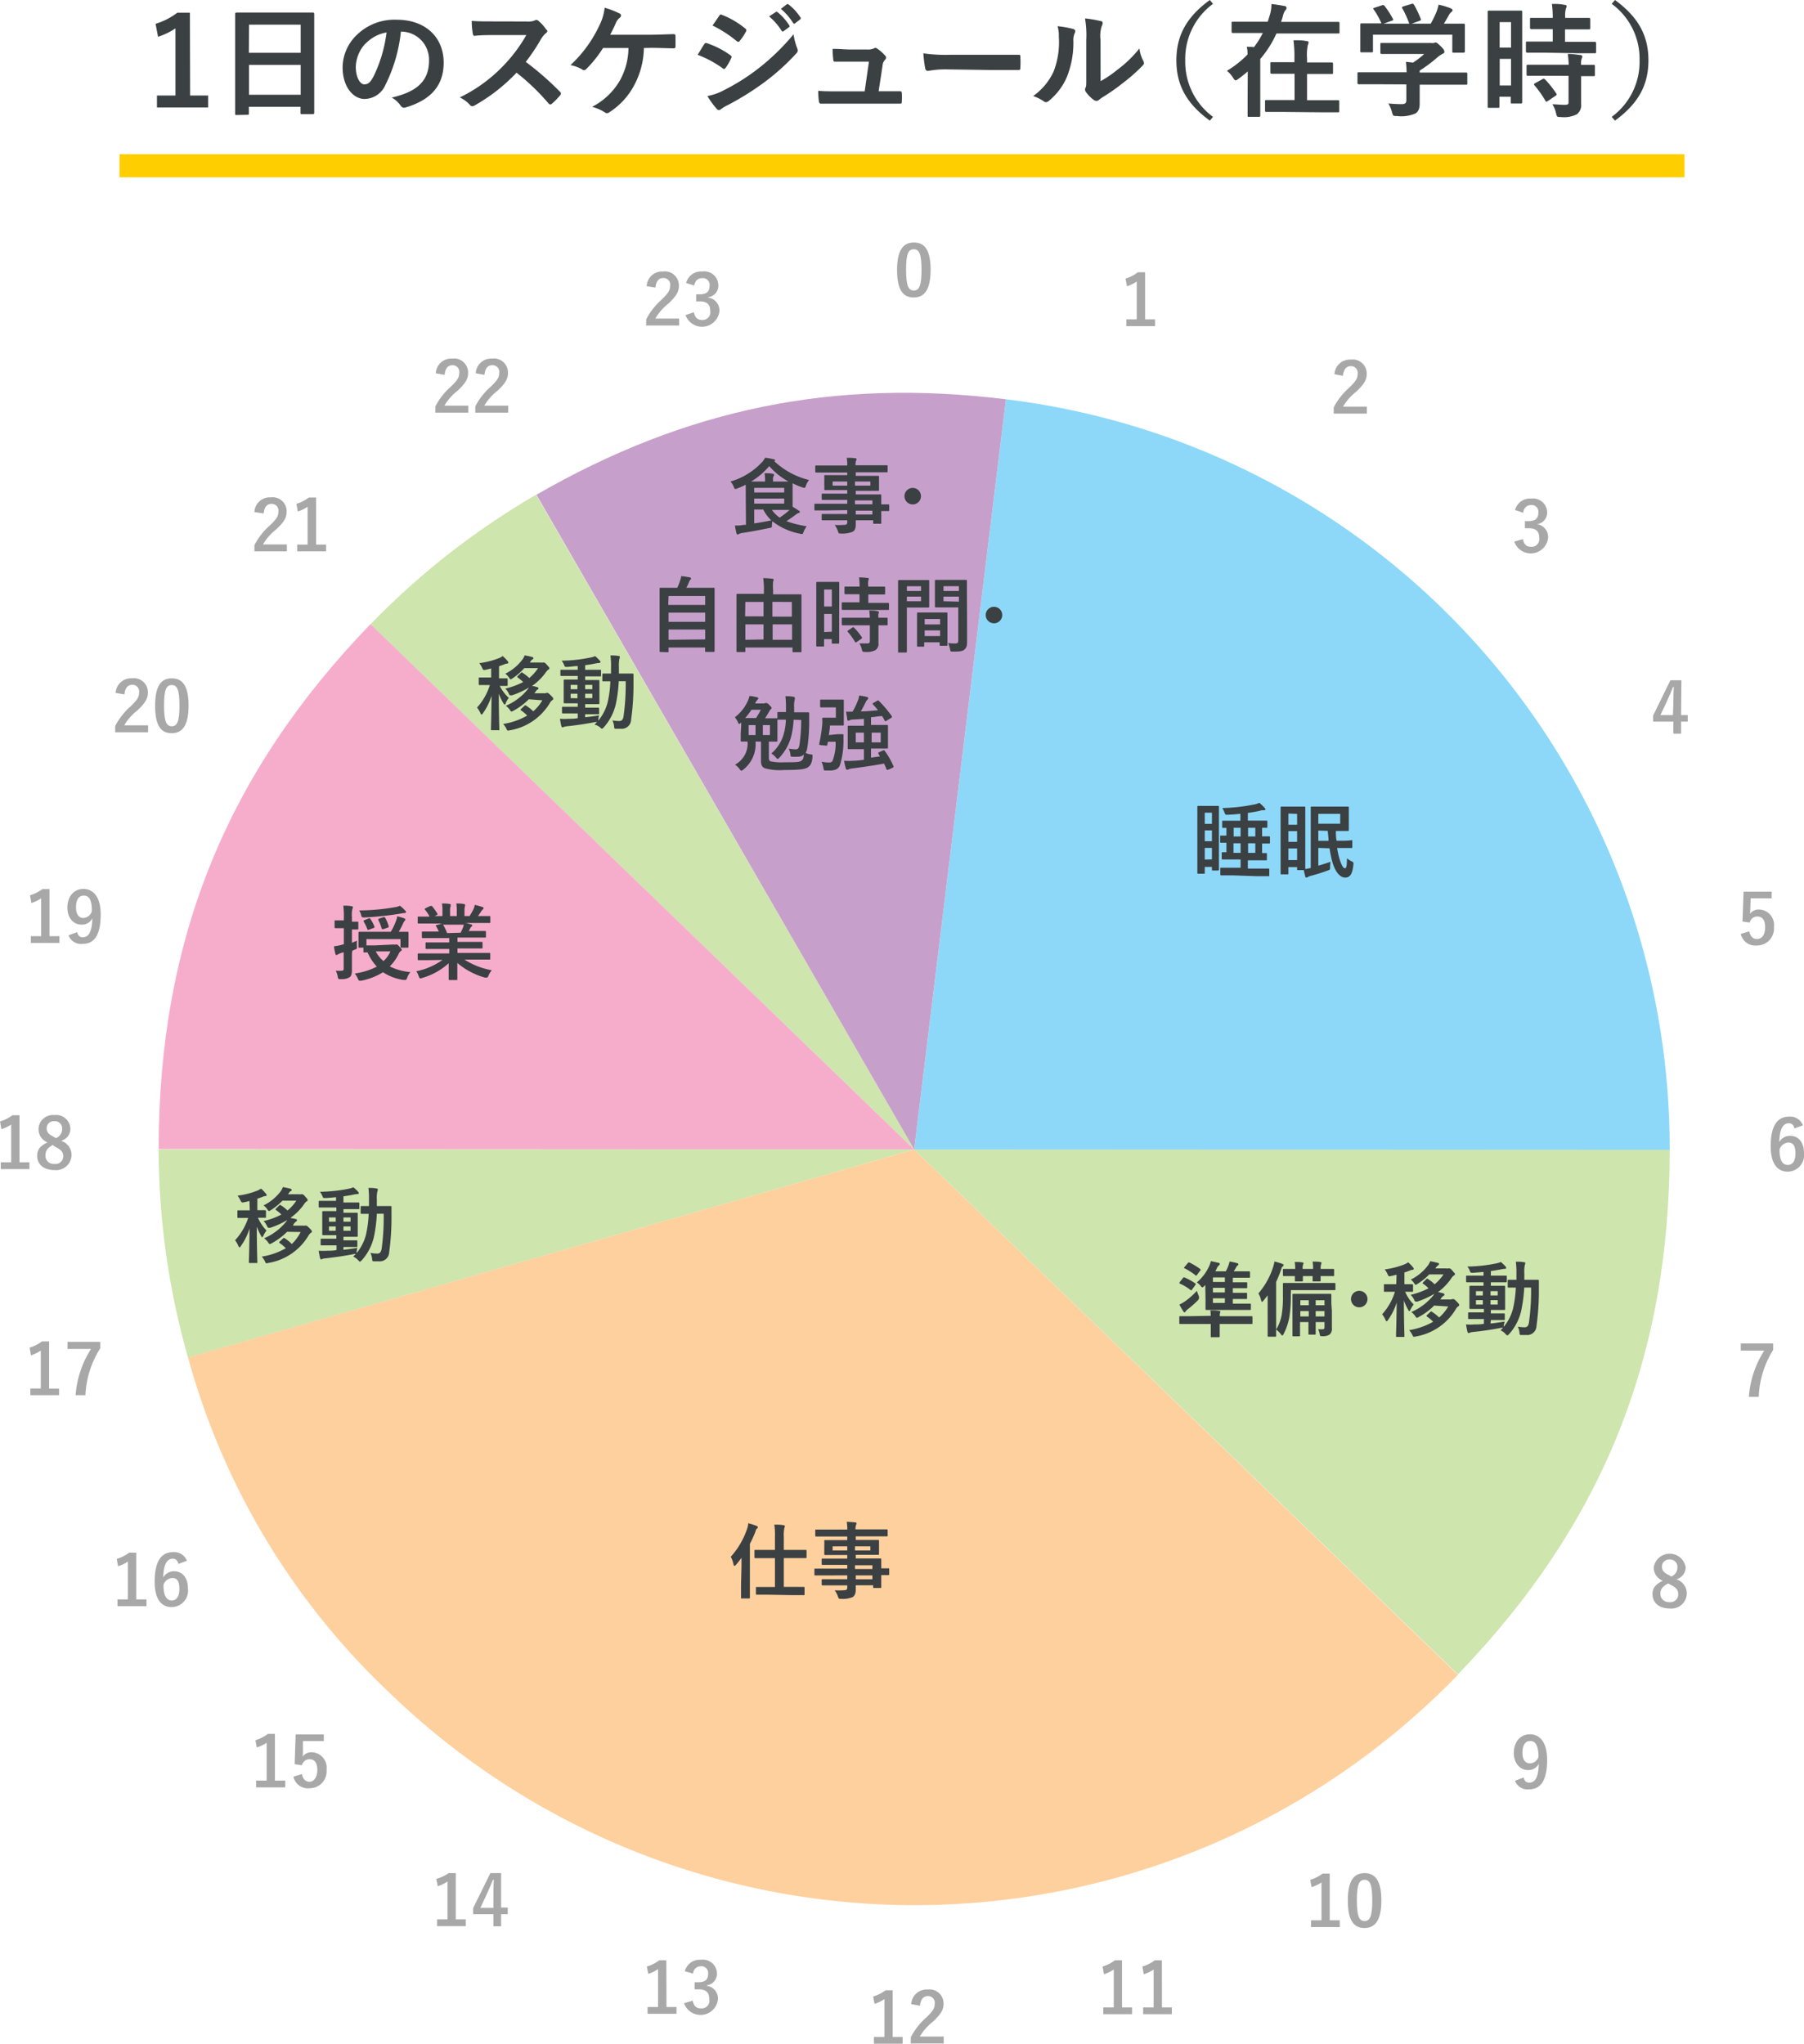
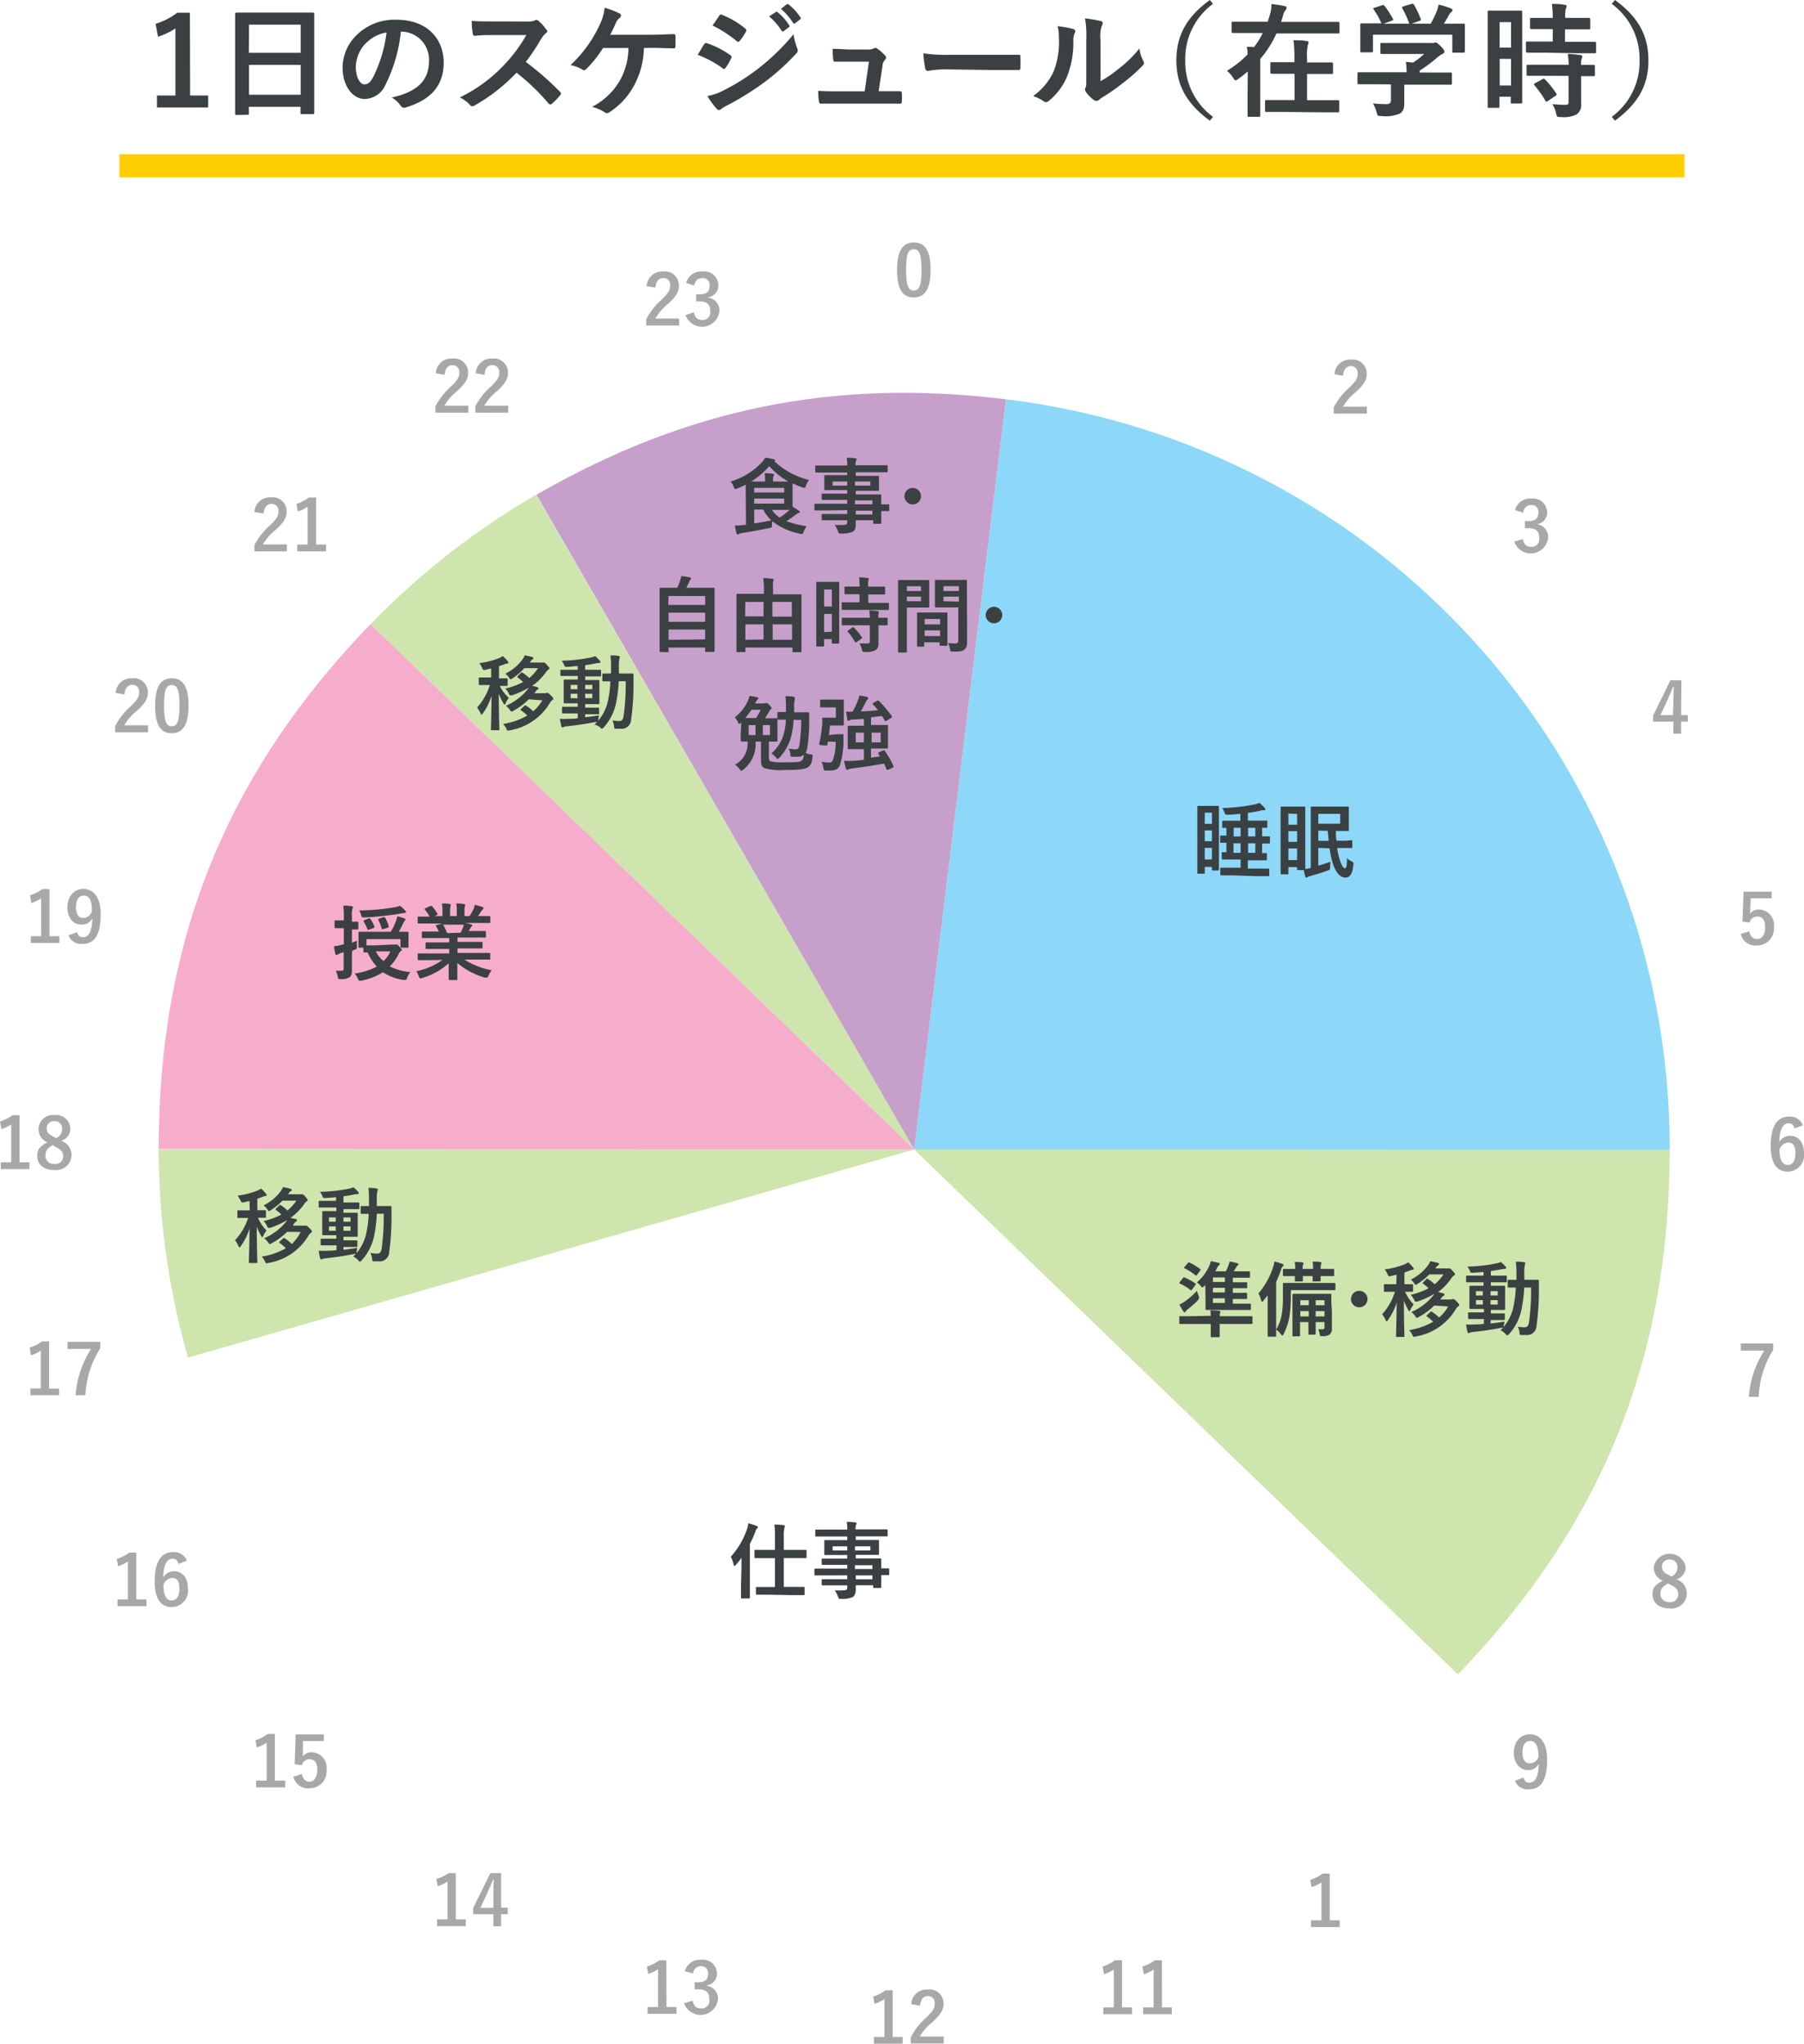
<svg xmlns="http://www.w3.org/2000/svg" width="234" height="265.13" viewBox="0 0 234 265.13">
  <defs>
    <style>.cls-1{fill:#cee5ad;}.cls-2{fill:#f6adcc;}.cls-3{fill:#fed09d;}.cls-4{fill:#8dd8f8;}.cls-5{fill:#c6a0ca;}.cls-6{isolation:isolate;}.cls-7{fill:#a8a8a8;}.cls-8{fill:#3b4043;}.cls-9{fill:#ffce00;}</style>
  </defs>
  <g id="レイヤー_2" data-name="レイヤー 2">
    <g id="レイヤー_1-2" data-name="レイヤー 1">
      <path class="cls-1" d="M118.58,149.12,48.05,81A99.3,99.3,0,0,1,69.54,64.18Z" />
      <path class="cls-2" d="M118.58,149.12l-98-.05c0-27,8.72-48.67,27.47-68.1Z" />
      <path class="cls-1" d="M118.58,149.12l-94.19,27a99.2,99.2,0,0,1-3.81-27Z" />
-       <path class="cls-3" d="M118.58,149.12l70.53,68.15a98,98,0,0,1-138.57,2.35A93.88,93.88,0,0,1,24.39,176.1Z" />
      <path class="cls-1" d="M118.58,149.12l98,0c0,27-8.72,48.67-27.47,68.1Z" />
      <path class="cls-4" d="M118.58,149.12l11.9-97.32a97.88,97.88,0,0,1,86.1,97.37Z" />
      <path class="cls-5" d="M118.58,149.12l-49-84.94C89,53,108.18,49.05,130.48,51.8Z" />
      <g class="cls-6">
        <g class="cls-6">
          <path class="cls-7" d="M120.71,35c0,2.55-.78,3.59-2.19,3.59s-2.16-1-2.16-3.57.79-3.56,2.18-3.56S120.71,32.41,120.71,35Zm-3.18,0c0,2,.28,2.69,1,2.69s1-.67,1-2.69-.28-2.66-1-2.66S117.53,32.92,117.53,35Z" />
        </g>
      </g>
      <g class="cls-6">
        <g class="cls-6">
-           <path class="cls-7" d="M148.53,41.43h1.29v.88H146.1v-.88h1.35V36.52a5.18,5.18,0,0,1-1.27.62l-.18-1a4.86,4.86,0,0,0,1.6-.82h.93Z" />
-         </g>
+           </g>
      </g>
      <g class="cls-6">
        <g class="cls-6">
          <path class="cls-7" d="M173.1,48.55a2,2,0,0,1,2.12-1.9,1.82,1.82,0,0,1,2.06,1.86c0,.77-.34,1.34-1.39,2.33a6.72,6.72,0,0,0-1.68,1.91h3.09v.91H173v-.81a8.86,8.86,0,0,1,2-2.55c.9-.87,1.1-1.23,1.1-1.8a.86.86,0,0,0-.9-1c-.57,0-.92.43-1,1.25Z" />
        </g>
      </g>
      <g class="cls-6">
        <g class="cls-6">
          <path class="cls-7" d="M196.52,66.17a2,2,0,0,1,2.09-1.49,1.83,1.83,0,0,1,2.07,1.74A1.5,1.5,0,0,1,199.36,68V68a1.68,1.68,0,0,1,1.45,1.74,2.26,2.26,0,0,1-4.39.52l1.11-.32c.15.69.47,1,1.07,1a1,1,0,0,0,1.06-1.16c0-.79-.37-1.25-1.34-1.25h-.52v-.92h.48c.9,0,1.26-.39,1.26-1.09a.87.87,0,0,0-.95-1,1,1,0,0,0-1,1Z" />
        </g>
      </g>
      <g class="cls-6">
        <g class="cls-6">
          <path class="cls-7" d="M218.06,92.77h.86v.85h-.86v1.56h-1V93.62h-2.63v-.79l2.24-4.58h1.43Zm-1-1.52c0-.73,0-1.42.06-2.11H217c-.23.6-.49,1.2-.77,1.81l-.85,1.82H217Z" />
        </g>
      </g>
      <g class="cls-6">
        <g class="cls-6">
          <path class="cls-7" d="M229.81,116.54h-2.73l-.05,1.39c0,.21,0,.46-.06.65a1.4,1.4,0,0,1,1.18-.59,2,2,0,0,1,1.95,2.26,2.2,2.2,0,0,1-2.21,2.41,1.93,1.93,0,0,1-2.09-1.5l1.1-.34c.13.67.48,1,1,1,.65,0,1.06-.56,1.06-1.52s-.37-1.4-1-1.4a1,1,0,0,0-1,.78l-.94-.13.14-3.87h3.65Z" />
        </g>
      </g>
      <g class="cls-6">
        <g class="cls-6">
          <path class="cls-7" d="M232.76,146.4c-.11-.51-.4-.68-.72-.68-.82,0-1.21.86-1.25,2.44a1.59,1.59,0,0,1,1.41-.81c1.07,0,1.8.84,1.8,2.23a2.15,2.15,0,0,1-2.1,2.42c-1.33,0-2.22-1-2.22-3.31,0-2.72.92-3.83,2.39-3.83a1.76,1.76,0,0,1,1.79,1.13Zm-.87,4.73c.63,0,1-.51,1-1.51s-.32-1.4-.93-1.4a1.31,1.31,0,0,0-1.13.87C230.8,150.55,231.24,151.13,231.89,151.13Z" />
        </g>
      </g>
      <g class="cls-6">
        <g class="cls-6">
          <path class="cls-7" d="M230,175.12a12.31,12.31,0,0,0-1.87,6.09h-1.28a12.72,12.72,0,0,1,2-6H225.8v-.92H230Z" />
        </g>
      </g>
      <g class="cls-6">
        <g class="cls-6">
          <path class="cls-7" d="M218.8,206.75a2,2,0,0,1-2.22,1.92c-1.36,0-2.23-.72-2.23-1.88,0-.8.42-1.27,1.34-1.72a1.83,1.83,0,0,1-1.18-1.76,2.1,2.1,0,0,1,4.14,0,1.64,1.64,0,0,1-1.21,1.58A1.92,1.92,0,0,1,218.8,206.75Zm-2.43-1.33c-.64.35-1,.72-1,1.3a1.07,1.07,0,0,0,1.15,1.12,1,1,0,0,0,1.16-1.05c0-.54-.26-.85-1.09-1.25Zm.4-.9a1.22,1.22,0,0,0,.81-1.2.94.94,0,0,0-1-1,.9.9,0,0,0-1,.94c0,.47.22.77.94,1.1Z" />
        </g>
      </g>
      <g class="cls-6">
        <g class="cls-6">
          <path class="cls-7" d="M197.63,230.6c.12.46.34.66.72.66.77,0,1.21-.65,1.25-2.46a1.48,1.48,0,0,1-1.41.83c-1,0-1.83-.86-1.83-2.23s.81-2.41,2.08-2.41,2.24,1,2.24,3.31c0,2.75-.87,3.83-2.35,3.83a1.73,1.73,0,0,1-1.82-1.11Zm.85-4.74c-.66,0-1,.58-1,1.52s.37,1.38,1,1.38a1.2,1.2,0,0,0,1.09-.87C199.54,226.55,199.22,225.86,198.48,225.86Z" />
        </g>
      </g>
      <g class="cls-6">
        <g class="cls-6">
          <path class="cls-7" d="M172.48,249.12h1.3V250h-3.73v-.88h1.36v-4.91a5.08,5.08,0,0,1-1.28.61l-.18-.95a5.08,5.08,0,0,0,1.61-.81h.92Z" />
-           <path class="cls-7" d="M179.18,246.53c0,2.55-.78,3.59-2.19,3.59s-2.16-1-2.16-3.57S175.62,243,177,243,179.18,244,179.18,246.53Zm-3.18,0c0,2,.28,2.69,1,2.69s1-.67,1-2.69-.28-2.66-1-2.66S176,244.5,176,246.54Z" />
        </g>
      </g>
      <g class="cls-6">
        <g class="cls-6">
          <path class="cls-7" d="M145.54,260.42h1.3v.88h-3.73v-.88h1.36v-4.91a5.18,5.18,0,0,1-1.27.61l-.18-1a5.14,5.14,0,0,0,1.6-.81h.92Z" />
          <path class="cls-7" d="M150.72,260.42H152v.88h-3.72v-.88h1.36v-4.91a5.25,5.25,0,0,1-1.28.61l-.18-1a5.08,5.08,0,0,0,1.61-.81h.92Z" />
        </g>
      </g>
      <g class="cls-6">
        <g class="cls-6">
          <path class="cls-7" d="M115.79,264.26h1.29v.87h-3.72v-.87h1.36v-4.92a4.92,4.92,0,0,1-1.28.62l-.18-.95a5.08,5.08,0,0,0,1.61-.81h.92Z" />
          <path class="cls-7" d="M118.2,260a2,2,0,0,1,2.13-1.9,1.82,1.82,0,0,1,2.06,1.86c0,.76-.34,1.34-1.4,2.33a6.89,6.89,0,0,0-1.68,1.91h3.1v.9h-4.27v-.8a8.71,8.71,0,0,1,2-2.56c.9-.86,1.1-1.22,1.1-1.79a.86.86,0,0,0-.9-1c-.57,0-.92.42-1,1.25Z" />
        </g>
      </g>
      <g class="cls-6">
        <g class="cls-6">
          <path class="cls-7" d="M86.45,260.37h1.3v.88H84v-.88h1.36v-4.91a5.18,5.18,0,0,1-1.27.61l-.19-.95a5.08,5.08,0,0,0,1.61-.81h.92Z" />
          <path class="cls-7" d="M88.83,255.73a2,2,0,0,1,2.09-1.49A1.83,1.83,0,0,1,93,256a1.5,1.5,0,0,1-1.32,1.55v.07a1.67,1.67,0,0,1,1.45,1.73,2.27,2.27,0,0,1-4.4.53l1.11-.33c.16.7.48,1,1.08,1A1,1,0,0,0,92,259.33c0-.79-.38-1.25-1.34-1.25H90.1v-.92h.48c.91,0,1.27-.39,1.27-1.08a.88.88,0,0,0-.95-1,1,1,0,0,0-1,.95Z" />
        </g>
      </g>
      <g class="cls-6">
        <g class="cls-6">
          <path class="cls-7" d="M59.12,249h1.3v.88H56.69V249h1.36v-4.91a5.18,5.18,0,0,1-1.27.61l-.19-.95A5.08,5.08,0,0,0,58.2,243h.92Z" />
          <path class="cls-7" d="M65,247.48h.86v.85H65v1.57H64v-1.57H61.37v-.79L63.61,243H65ZM64,246c0-.73,0-1.42.06-2.12h-.13c-.23.6-.49,1.21-.77,1.81l-.85,1.82H64Z" />
        </g>
      </g>
      <g class="cls-6">
        <g class="cls-6">
          <path class="cls-7" d="M35.66,231H37v.88H33.23V231h1.36v-4.91a5.25,5.25,0,0,1-1.28.61l-.18-.94a5.1,5.1,0,0,0,1.61-.82h.92Z" />
          <path class="cls-7" d="M42,225.87H39.29l0,1.39c0,.21,0,.45-.06.65a1.41,1.41,0,0,1,1.19-.59,2,2,0,0,1,1.94,2.25,2.2,2.2,0,0,1-2.2,2.42,1.93,1.93,0,0,1-2.1-1.5l1.1-.34c.13.67.48,1,1,1s1-.56,1-1.52-.37-1.4-1-1.4a1,1,0,0,0-1,.78l-.94-.14.13-3.86H42Z" />
        </g>
      </g>
      <g class="cls-6">
        <g class="cls-6">
          <path class="cls-7" d="M17.67,207.49H19v.88H15.24v-.88h1.35v-4.91a5,5,0,0,1-1.27.61l-.18-.95a5.19,5.19,0,0,0,1.61-.81h.92Z" />
          <path class="cls-7" d="M23.14,202.89c-.11-.5-.4-.68-.72-.68-.82,0-1.21.86-1.25,2.44a1.59,1.59,0,0,1,1.41-.81c1.07,0,1.8.84,1.8,2.23a2.15,2.15,0,0,1-2.11,2.42c-1.32,0-2.21-1-2.21-3.3,0-2.73.92-3.83,2.39-3.83a1.75,1.75,0,0,1,1.79,1.12Zm-.87,4.74c.63,0,1-.52,1-1.52s-.32-1.4-.93-1.4a1.31,1.31,0,0,0-1.13.87C21.18,207,21.62,207.63,22.27,207.63Z" />
        </g>
      </g>
      <g class="cls-6">
        <g class="cls-6">
          <path class="cls-7" d="M6.37,180.14H7.66V181H3.94v-.87H5.29v-4.92a5.18,5.18,0,0,1-1.27.62l-.18-1a5,5,0,0,0,1.6-.81h.93Z" />
          <path class="cls-7" d="M13,174.92A12.35,12.35,0,0,0,11.08,181H9.81a12.72,12.72,0,0,1,2-6H8.76v-.92H13Z" />
        </g>
      </g>
      <g class="cls-6">
        <g class="cls-6">
          <path class="cls-7" d="M2.53,150.79H3.82v.88H.1v-.88H1.45v-4.91a5,5,0,0,1-1.27.61l-.18-1a5.08,5.08,0,0,0,1.61-.81h.92Z" />
          <path class="cls-7" d="M9.28,149.88a2,2,0,0,1-2.22,1.91c-1.37,0-2.24-.71-2.24-1.87,0-.8.42-1.27,1.34-1.72A1.82,1.82,0,0,1,5,146.44a1.86,1.86,0,0,1,2.06-1.78,1.84,1.84,0,0,1,2.07,1.74A1.62,1.62,0,0,1,7.91,148,1.92,1.92,0,0,1,9.28,149.88Zm-2.43-1.34c-.64.35-.95.72-.95,1.3A1.06,1.06,0,0,0,7.05,151a1,1,0,0,0,1.15-1c0-.55-.26-.85-1.09-1.25Zm.4-.89a1.25,1.25,0,0,0,.81-1.2.94.94,0,0,0-1-1,.91.91,0,0,0-1,.94c0,.47.23.77.94,1.1Z" />
        </g>
      </g>
      <g class="cls-6">
        <g class="cls-6">
          <path class="cls-7" d="M6.42,121.45H7.71v.88H4v-.88H5.34v-4.91a5,5,0,0,1-1.27.61l-.18-1a5.19,5.19,0,0,0,1.61-.81h.92Z" />
          <path class="cls-7" d="M10,120.93c.13.46.35.66.72.66.77,0,1.21-.65,1.26-2.46a1.49,1.49,0,0,1-1.41.82c-1.05,0-1.83-.86-1.83-2.22s.81-2.41,2.07-2.41,2.25,1,2.25,3.3c0,2.76-.87,3.83-2.35,3.83a1.73,1.73,0,0,1-1.82-1.11Zm.86-4.74c-.67,0-1,.57-1,1.51s.37,1.39.95,1.39a1.21,1.21,0,0,0,1.1-.87C11.94,116.87,11.62,116.19,10.88,116.19Z" />
        </g>
      </g>
      <g class="cls-6">
        <g class="cls-6">
          <path class="cls-7" d="M15,89.89A2,2,0,0,1,17.12,88a1.81,1.81,0,0,1,2.06,1.86c0,.76-.33,1.34-1.39,2.33a6.72,6.72,0,0,0-1.68,1.91h3.1V95H14.94v-.81a8.56,8.56,0,0,1,2-2.55c.9-.87,1.1-1.23,1.1-1.8a.86.86,0,0,0-.9-1c-.57,0-.92.43-1,1.25Z" />
          <path class="cls-7" d="M24.46,91.53c0,2.55-.78,3.59-2.19,3.59s-2.15-1-2.15-3.57S20.9,88,22.29,88,24.46,89,24.46,91.53Zm-3.18,0c0,2,.28,2.69,1,2.69s1-.67,1-2.69-.28-2.66-1-2.66S21.28,89.49,21.28,91.54Z" />
        </g>
      </g>
      <g class="cls-6">
        <g class="cls-6">
          <path class="cls-7" d="M33,66.43a2,2,0,0,1,2.12-1.91,1.82,1.82,0,0,1,2.06,1.86c0,.77-.33,1.35-1.39,2.33a6.73,6.73,0,0,0-1.68,1.92h3.1v.9H33v-.8a8.66,8.66,0,0,1,2-2.56c.91-.87,1.11-1.23,1.11-1.8a.86.86,0,0,0-.91-1c-.57,0-.92.42-1,1.24Z" />
          <path class="cls-7" d="M41,70.65h1.29v.88H38.55v-.88H39.9V65.74a5,5,0,0,1-1.27.62l-.18-1a4.9,4.9,0,0,0,1.61-.82H41Z" />
        </g>
      </g>
      <g class="cls-6">
        <g class="cls-6">
          <path class="cls-7" d="M56.53,48.43a2,2,0,0,1,2.13-1.91,1.82,1.82,0,0,1,2.06,1.86c0,.77-.34,1.35-1.4,2.34a6.75,6.75,0,0,0-1.68,1.91h3.1v.9H56.47v-.8a8.71,8.71,0,0,1,2-2.56c.9-.86,1.1-1.23,1.1-1.79a.86.86,0,0,0-.9-1c-.57,0-.92.42-1,1.25Z" />
          <path class="cls-7" d="M61.71,48.43a2,2,0,0,1,2.12-1.91,1.82,1.82,0,0,1,2.06,1.86c0,.77-.33,1.35-1.39,2.34a6.59,6.59,0,0,0-1.68,1.91h3.1v.9H61.65v-.8a8.54,8.54,0,0,1,2-2.56c.9-.86,1.1-1.23,1.1-1.79a.86.86,0,0,0-.91-1c-.57,0-.92.42-1,1.25Z" />
        </g>
      </g>
      <g class="cls-6">
        <g class="cls-6">
          <path class="cls-7" d="M83.88,37.13A2,2,0,0,1,86,35.22a1.82,1.82,0,0,1,2.06,1.86c0,.77-.34,1.35-1.39,2.33A6.73,6.73,0,0,0,85,41.33h3.09v.9H83.82v-.8a8.89,8.89,0,0,1,2-2.56c.9-.87,1.1-1.23,1.1-1.8a.85.85,0,0,0-.9-1c-.57,0-.92.42-1,1.24Z" />
          <path class="cls-7" d="M89,36.71a2,2,0,0,1,2.09-1.49A1.83,1.83,0,0,1,93.18,37a1.5,1.5,0,0,1-1.32,1.55v.06a1.68,1.68,0,0,1,1.46,1.74,2.27,2.27,0,0,1-4.4.52L90,40.51c.15.69.48,1,1.07,1a1,1,0,0,0,1.06-1.16c0-.79-.37-1.25-1.34-1.25H90.3v-.92h.48c.9,0,1.26-.39,1.26-1.09a.87.87,0,0,0-1-1c-.48,0-.86.29-1,.95Z" />
        </g>
      </g>
      <g class="cls-6">
        <g class="cls-6">
          <path class="cls-8" d="M96.73,64c0-.52,0-.89,0-1.12-.35.18-.72.34-1.1.49a1.09,1.09,0,0,1-.25.07c-.08,0-.12-.07-.2-.28a2.27,2.27,0,0,0-.43-.69A9,9,0,0,0,98.8,60a2.26,2.26,0,0,0,.44-.62,8.34,8.34,0,0,1,1.12.2c.09,0,.18.07.18.12s0,.08-.11.13l0,0a10.09,10.09,0,0,0,4.51,2.44,2.72,2.72,0,0,0-.41.75c-.07.2-.1.27-.19.27a.79.79,0,0,1-.25-.06,9.8,9.8,0,0,1-1.28-.53c0,.16,0,.43,0,.88V65c0,.33,0,.57,0,.74.31.18.56.34.81.51.07,0,.13.1.13.17s-.07.11-.16.13a1.14,1.14,0,0,0-.34.2c-.37.26-.72.53-1.24.86a13.08,13.08,0,0,0,2.63.66,2.9,2.9,0,0,0-.41.74c-.11.3-.12.32-.45.23a8.33,8.33,0,0,1-3.6-1.62,3.56,3.56,0,0,0-.05.47c0,.35,0,.35-.34.41-1.3.27-2.56.5-3.54.65a1.15,1.15,0,0,0-.41.13.35.35,0,0,1-.18.06c-.06,0-.1-.05-.13-.16a9,9,0,0,1-.2-1c.45,0,.75,0,1.13-.09l.3,0Zm2.51-1.53v-.08a5.61,5.61,0,0,0-.07-1c.39,0,.69,0,1.07.07.11,0,.16.07.16.12a.35.35,0,0,1-.06.21c-.06.09-.07.19-.07.47v.21h2a9.08,9.08,0,0,1-2.49-2,9.58,9.58,0,0,1-2.35,2Zm-1.41.82v.6h3.89v-.6Zm3.89,1.39H97.83v.65h3.89Zm-3.89,3.22c.7-.1,1.42-.23,2.22-.39A5.21,5.21,0,0,1,99,66.1H97.83Zm2.3-1.75a3.81,3.81,0,0,0,1,1,10,10,0,0,0,1.29-1h-2.24Z" />
          <path class="cls-8" d="M107.05,66.22c-.92,0-1.24,0-1.31,0s-.1,0-.1-.12v-.64c0-.1,0-.11.1-.11s.39,0,1.31,0h2.85v-.5h-1.75c-1,0-1.39,0-1.45,0s-.12,0-.12-.11v-.58c0-.11,0-.12.12-.12s.42,0,1.45,0h1.75v-.46h-1.37c-1,0-1.41,0-1.48,0s-.13,0-.13-.13a5.41,5.41,0,0,0,0-.55v-.58a5.41,5.41,0,0,0,0-.55c0-.12,0-.13.13-.13s.44,0,1.48,0h1.37V61.3h-2.68c-1,0-1.28,0-1.35,0s-.12,0-.12-.12v-.67c0-.11,0-.12.12-.12s.4,0,1.35,0h2.68a5.28,5.28,0,0,0-.07-1c.39,0,.73,0,1.1.06.1,0,.17,0,.17.12a.43.43,0,0,1-.06.2,1.64,1.64,0,0,0-.07.59h2.7c1,0,1.29,0,1.35,0s.12,0,.12.12v.67c0,.11,0,.12-.12.12s-.39,0-1.35,0H111v.46h1.42c1,0,1.41,0,1.49,0s.11,0,.11.13,0,.2,0,.55V63c0,.35,0,.49,0,.55s0,.13-.11.13-.45,0-1.49,0H111v.46h1.73c1,0,1.41,0,1.46,0s.12,0,.12.12,0,.32,0,.92v.25c.63,0,.87,0,.92,0s.11,0,.11.11v.64c0,.11,0,.12-.11.12l-.92,0v.54c0,.64,0,.91,0,1s0,.11-.12.11h-.81c-.11,0-.12,0-.12-.11V67.5H111c0,.2,0,.38,0,.54,0,.48-.1.77-.39.94a3.52,3.52,0,0,1-1.5.24c-.31,0-.31,0-.42-.31a3.13,3.13,0,0,0-.42-.81,7.8,7.8,0,0,0,1.08,0c.45,0,.55-.08.55-.39V67.5h-1.74c-1,0-1.4,0-1.46,0s-.12,0-.12-.12v-.58c0-.11,0-.12.12-.12s.42,0,1.46,0h1.74v-.5ZM109.9,63v-.53H108V63Zm3-.53h-2V63h2Zm-2,2.45v.5h2.26v-.5Zm2.26,1.83v-.5H111v.5Z" />
          <path class="cls-8" d="M119.46,64.37a1.07,1.07,0,1,1-1.07-1.07A1.07,1.07,0,0,1,119.46,64.37Z" />
        </g>
        <g class="cls-6">
          <path class="cls-8" d="M85.68,84.58c-.11,0-.12,0-.12-.11s0-.63,0-3.47V79c0-2,0-2.56,0-2.63s0-.12.12-.12.44,0,1.48,0h.69a6.93,6.93,0,0,0,.39-1,2.29,2.29,0,0,0,.12-.5c.36,0,.83.11,1.13.16a.17.17,0,0,1,.15.14.2.2,0,0,1-.08.15.63.63,0,0,0-.16.25,8.81,8.81,0,0,1-.37.8H91.1c1,0,1.4,0,1.48,0s.11,0,.11.12,0,.66,0,2.35V81c0,2.84,0,3.4,0,3.46s0,.11-.11.11h-1c-.1,0-.12,0-.12-.11V84H86.72v.5c0,.1,0,.11-.12.11Zm1-6.1h4.79V77.32H86.72Zm4.79,2.19V79.48H86.72v1.19Zm0,2.28V81.67H86.72V83Z" />
          <path class="cls-8" d="M95.65,84.59c-.11,0-.12,0-.12-.1s0-.57,0-3.11V79.53c0-1.8,0-2.31,0-2.38s0-.11.12-.11.42,0,1.44,0h2v-.57A10.25,10.25,0,0,0,99,75a11.5,11.5,0,0,1,1.19.08.15.15,0,0,1,.16.13,1.22,1.22,0,0,1-.07.25,5.47,5.47,0,0,0,0,1.06v.58h2.11c1,0,1.38,0,1.45,0s.12,0,.12.11,0,.58,0,2.14v2.07c0,2.53,0,3,0,3.09s0,.1-.12.1h-.92c-.11,0-.12,0-.12-.1V84H96.68v.49c0,.09,0,.1-.12.1Zm1-4.63h2.39V78.09H96.68Zm2.39,3V81H96.68v2Zm1.15-4.88V80h2.52V78.09ZM102.74,83V81h-2.52v2Z" />
          <path class="cls-8" d="M108.85,80.19c0,2.65,0,3.13,0,3.19s0,.12-.12.12H108c-.1,0-.11,0-.11-.12v-.47h-1v.84c0,.11,0,.12-.1.12H106c-.11,0-.12,0-.12-.12s0-.6,0-3.27V78.16c0-1.92,0-2.48,0-2.55s0-.12.12-.12.28,0,.91,0h.92c.64,0,.84,0,.91,0s.12,0,.12.12,0,.59,0,2.15Zm-1.95-3.71v2.2h1v-2.2Zm1,5.47v-2.3h-1V82Zm2.83-2.83c-1,0-1.36,0-1.43,0s-.12,0-.12-.13v-.73c0-.11,0-.12.12-.12s.42,0,1.43,0h.76V77.09H111c-.94,0-1.27,0-1.33,0s-.13,0-.13-.12v-.74c0-.12,0-.13.13-.13s.39,0,1.33,0h.5a9.45,9.45,0,0,0-.07-1.2,9.63,9.63,0,0,1,1.09.08c.11,0,.17,0,.17.1a.65.65,0,0,1-.06.23,2.53,2.53,0,0,0,0,.79h.71c1,0,1.29,0,1.35,0s.12,0,.12.13V77c0,.11,0,.12-.12.12s-.38,0-1.35,0h-.71v1.09h1.12c1,0,1.37,0,1.43,0s.13,0,.13.12V79c0,.12,0,.13-.13.13s-.42,0-1.43,0Zm0,2c-1,0-1.35,0-1.41,0s-.13,0-.13-.12v-.74c0-.11,0-.12.13-.12s.4,0,1.41,0h2.1a7.85,7.85,0,0,0-.08-.93c.41,0,.79,0,1.08.09.11,0,.18.07.18.12a.39.39,0,0,1-.06.18,1.43,1.43,0,0,0,0,.54c.72,0,1,0,1.06,0s.13,0,.13.12V81c0,.11,0,.12-.13.12l-1.06,0v1c0,.49,0,1,0,1.31a1,1,0,0,1-.37.9,2.45,2.45,0,0,1-1.38.24c-.32,0-.33,0-.41-.32a2.23,2.23,0,0,0-.32-.78c.38,0,.69,0,1,0s.36-.08.36-.33V81.12Zm-.18.3c.11-.07.14-.07.22,0a7.82,7.82,0,0,1,1,1.22c.07.09.06.13,0,.2l-.65.45a.28.28,0,0,1-.13.06s0,0-.08-.07a8.41,8.41,0,0,0-.94-1.31c-.07-.09-.07-.12.06-.19Z" />
          <path class="cls-8" d="M119.35,75.25c.69,0,1,0,1.07,0s.11,0,.11.13,0,.37,0,1v1.31c0,.65,0,.95,0,1s0,.13-.11.13-.38,0-1.07,0h-1.72v3.44c0,1.47,0,2.19,0,2.27s0,.12-.12.12h-.9c-.11,0-.12,0-.12-.12s0-.8,0-2.27v-4.6c0-1.48,0-2.22,0-2.28s0-.13.12-.13.48,0,1.25,0Zm-1.72.8v.62h1.84v-.62Zm1.84,1.35h-1.84V78h1.84Zm-.41,6.49c-.1,0-.11,0-.11-.12s0-.36,0-1.93v-.93c0-.94,0-1.26,0-1.33s0-.12.11-.12.33,0,1.14,0h1.43c.81,0,1.07,0,1.14,0s.12,0,.12.12,0,.38,0,1.14v1.06c0,1.54,0,1.83,0,1.88s0,.12-.12.12H122c-.11,0-.12,0-.12-.12v-.33h-2v.44c0,.11,0,.12-.12.12Zm.88-2.88h2V80.3h-2Zm2,1.51v-.74h-2v.74Zm3.5-1.39c0,.74,0,1.59,0,2.11s-.07.77-.31,1-.52.29-1.52.29c-.32,0-.32,0-.38-.33a3.1,3.1,0,0,0-.26-.78,6.23,6.23,0,0,0,.9.06c.35,0,.43-.1.43-.42V78.8h-1.74c-.83,0-1.11,0-1.17,0s-.12,0-.12-.13,0-.3,0-.93V76.29c0-.61,0-.87,0-.93s0-.13.12-.13.34,0,1.17,0h1.56c.83,0,1.12,0,1.18,0s.12,0,.12.13,0,.5,0,1.4Zm-3.06-5.08v.62h2v-.62Zm2,2V77.4h-2V78Z" />
          <path class="cls-8" d="M130,79.78a1.07,1.07,0,1,1-1.07-1.06A1.07,1.07,0,0,1,130,79.78Z" />
        </g>
        <g class="cls-6">
          <path class="cls-8" d="M96.14,94.15c0-.17,0-.3,0-.42s0,0-.06.06-.15.13-.2.13-.1-.07-.16-.22a2.75,2.75,0,0,0-.4-.65A5.54,5.54,0,0,0,97,90.94a3,3,0,0,0,.21-.64c.42,0,.74.11,1,.16.09,0,.15.07.15.14s-.07.14-.13.2a1.9,1.9,0,0,0-.28.46H99a.49.49,0,0,0,.26-.05.39.39,0,0,1,.14,0c.08,0,.16,0,.42.28s.26.27.26.36S100,92,100,92a.64.64,0,0,0-.21.28c-.15.26-.35.59-.55.9h.24c.88,0,1.19,0,1.27,0s.07,0,.09,0v-.69c0-.11,0-.12.11-.12s.33,0,1,0v-.55a12.91,12.91,0,0,0-.07-1.5c.34,0,.69,0,1.06.08.08,0,.15.06.15.13a.68.68,0,0,1,0,.23,3,3,0,0,0-.08,1c0,.22,0,.43,0,.65h.64c.84,0,1.11,0,1.18,0s.13,0,.13.13c0,.34,0,.71,0,1.06a21.64,21.64,0,0,1-.26,3.51,2.09,2.09,0,0,1-.2.57,2.36,2.36,0,0,0,.65.19c.25,0,.27.07.24.35-.07.8-.29,1.15-.66,1.36s-1,.31-3,.31a7.29,7.29,0,0,1-2.55-.23c-.29-.15-.47-.33-.47-1V96.21H98a4.19,4.19,0,0,1-1.61,3.65c-.11.08-.18.13-.23.13s-.12-.06-.22-.21a2.36,2.36,0,0,0-.6-.58,3.11,3.11,0,0,0,1.63-3l-.77,0c-.11,0-.12,0-.12-.12s0-.29,0-.85Zm1.93-1a10.57,10.57,0,0,0,.62-1.07H97.47a9.42,9.42,0,0,1-.81,1.07ZM98,95.36V94.07h-.89v1.29Zm1.87-1.29h-.92v1.29h.92Zm3.07-.7a11.2,11.2,0,0,1-.34,2.27,6.46,6.46,0,0,1-1.51,2.66c-.11.11-.16.16-.21.16s-.12-.06-.23-.19a2.41,2.41,0,0,0-.6-.52,5.13,5.13,0,0,0,1.57-2.39,7.89,7.89,0,0,0,.32-2c-.7,0-1,0-1,0h-.1c0,.12,0,.35,0,.77v1.11c0,.56,0,.79,0,.85s0,.12-.11.12l-1,0v2.1c0,.27.07.41.26.47a7,7,0,0,0,1.78.11c1.42,0,1.94,0,2.19-.21s.27-.34.3-.78a1.17,1.17,0,0,1-.83.27,5.54,5.54,0,0,1-.59,0c-.29,0-.29,0-.32-.35a2,2,0,0,0-.22-.7,5.56,5.56,0,0,0,.91.09c.28,0,.42-.12.5-.66a23.1,23.1,0,0,0,.22-3.15Z" />
          <path class="cls-8" d="M108.6,95.25c.49,0,.62,0,.68,0s.14,0,.13.14,0,.51,0,.74a10.69,10.69,0,0,1-.46,3.13c-.19.48-.56.7-1.35.7h-.51c-.22,0-.22,0-.29-.35a3,3,0,0,0-.24-.79,5.37,5.37,0,0,0,.94.1.57.57,0,0,0,.47-.16,6.35,6.35,0,0,0,.42-2.53h-1l-.08.39c0,.13,0,.13-.58.07s-.49-.08-.46-.23a19.4,19.4,0,0,0,.38-2.45,3.88,3.88,0,0,0,0-.76c0-.1,0-.14.13-.14s.31,0,.71,0h.93V91.77h-1c-.66,0-.85,0-.91,0s-.13,0-.13-.12v-.76c0-.12,0-.13.13-.13s.25,0,.91,0h1.17c.49,0,.67,0,.73,0s.13,0,.13.13,0,.34,0,1V93c0,.6,0,.89,0,1s0,.12-.13.12-.24,0-.73,0h-.94c0,.45-.09.86-.14,1.24Zm5.33,2.5c-.05-.08,0-.12.1-.17l.54-.23c.11-.06.14,0,.19.06a10.13,10.13,0,0,1,1.14,2c0,.1,0,.13-.1.18l-.61.28c-.12,0-.17,0-.21-.08a7.6,7.6,0,0,0-.31-.73c-1.37.25-2.85.47-4.14.63a1.73,1.73,0,0,0-.45.11.38.38,0,0,1-.19.06c-.09,0-.15-.06-.18-.17a8.47,8.47,0,0,1-.22-1,7.3,7.3,0,0,0,1.23,0c.38,0,.85-.06,1.34-.12V97.19h-.62c-.94,0-1.28,0-1.36,0s-.12,0-.12-.12,0-.3,0-.85V95.12c0-.56,0-.78,0-.86s0-.11.12-.11.42,0,1.36,0h.62v-.89l-1.46.09a.82.82,0,0,0-.39.09.31.31,0,0,1-.17.05c-.06,0-.12,0-.15-.17,0-.29-.11-.64-.14-1a7.91,7.91,0,0,0,.84,0,9.17,9.17,0,0,0,.66-1.37,2.53,2.53,0,0,0,.2-.72,7.36,7.36,0,0,1,1,.19c.1,0,.16.09.16.16a.24.24,0,0,1-.1.19.93.93,0,0,0-.21.3c-.16.35-.41.82-.64,1.22.78,0,1.57-.09,2.23-.15a9.45,9.45,0,0,0-.65-.75c-.07-.08-.06-.11,0-.17l.54-.31c.1-.06.13-.06.21,0a16.33,16.33,0,0,1,1.69,2c0,.1.06.13-.07.21l-.63.39-.13.06s-.06,0-.1-.09a6.65,6.65,0,0,0-.33-.58c-.43,0-.92.11-1.44.15v1h.72c1,0,1.3,0,1.36,0s.12,0,.12.11,0,.3,0,.86v1.12c0,.55,0,.79,0,.85s0,.12-.12.12-.4,0-1.36,0h-.72v1.18l1.15-.16Zm-1.87-1.44V95.05H111v1.26Zm2.18-1.26h-1.18v1.26h1.18Z" />
        </g>
      </g>
      <g class="cls-6">
        <g class="cls-6">
          <path class="cls-8" d="M156.27,113.23c0,.11,0,.12-.12.12h-.72c-.1,0-.12,0-.12-.12s0-.69,0-3.79v-2c0-2.06,0-2.71,0-2.77s0-.12.12-.12.26,0,.88,0h.82c.61,0,.79,0,.86,0s.12,0,.12.12,0,.64,0,2.36v2.27c0,2.87,0,3.44,0,3.51s0,.12-.12.12h-.68c-.1,0-.11,0-.11-.12v-.35h-.93Zm0-7.8v1.45h.93v-1.45Zm.93,3.7v-1.4h-.93v1.4Zm0,2.36V110h-.93v1.51Zm2.65,2.07c-1,0-1.39,0-1.44,0s-.12,0-.12-.12v-.75c0-.11,0-.12.12-.12s.41,0,1.44,0h1.07v-1.07H160c-1,0-1.35,0-1.41,0s-.12,0-.12-.11v-.7c0-.12,0-.13.12-.13l.49,0v-1.23h-.69c-.11,0-.12,0-.12-.11v-.71c0-.1,0-.11.12-.11l.69,0V107.4h-.44c-.1,0-.11,0-.11-.12v-.7c0-.1,0-.11.11-.11s.42,0,1.42,0h.83v-.9c-.5.06-1,.1-1.62.13-.34,0-.33,0-.45-.32a2.19,2.19,0,0,0-.28-.55,23.66,23.66,0,0,0,4.22-.48,2.69,2.69,0,0,0,.59-.2,5.22,5.22,0,0,1,.67.64.28.28,0,0,1,.11.21c0,.07,0,.11-.22.11s-.3,0-.47.07c-.53.12-1,.2-1.58.28v1h1c1,0,1.35,0,1.42,0s.11,0,.11.11v.7c0,.11,0,.12-.11.12h-.57v1.11c.61,0,.84,0,.9,0s.12,0,.12.11v.71c0,.1,0,.11-.12.11l-.9,0v1.24l.5,0c.11,0,.12,0,.12.13v.7c0,.1,0,.11-.12.11s-.4,0-1.41,0h-.94v1.07h1.21c1,0,1.39,0,1.45,0s.12,0,.12.12v.75c0,.11,0,.12-.12.12s-.42,0-1.45,0Zm.17-6.17v1.12h.9v-1.12Zm.9,3.25V109.4H160v1.24Zm1.91-2.13v-1.12h-.94v1.12Zm0,.89h-.94v1.24h.94Z" />
          <path class="cls-8" d="M171,112.3c.5-.13,1-.3,1.58-.5a5.79,5.79,0,0,0-.05.68c0,.35,0,.35-.31.45-.81.3-1.37.47-2.24.71a1.44,1.44,0,0,0-.35.14.41.41,0,0,1-.17.07c-.07,0-.11,0-.14-.12-.07-.25-.15-.56-.2-.85h-.76c-.1,0-.11,0-.11-.12v-.27h-1.13v.82c0,.11,0,.12-.12.12h-.77c-.11,0-.12,0-.12-.12s0-.69,0-3.76v-2c0-2,0-2.71,0-2.78s0-.13.12-.13.28,0,.95,0h1c.67,0,.88,0,1,0s.13,0,.13.13,0,.66,0,2.36v2.28c0,2.43,0,3.13,0,3.33l.71-.13v-6c0-1.18,0-1.78,0-1.86s0-.11.11-.11.52,0,1.42,0h2c.85,0,1.23,0,1.3,0s.11,0,.11.11,0,.35,0,1v1c0,.61,0,.88,0,.94s0,.11-.11.11-.45,0-1.3,0h-.27c0,.45,0,.86.09,1.27l.64,0c.87,0,1.19-.06,1.29-.07s.11,0,.11.12l0,.76c0,.11,0,.13-.13.13s-.41,0-1.29,0h-.55a10.49,10.49,0,0,0,.28,1.32c.26.86.5,1.31.73,1.31s.25-.43.27-1.3a2.54,2.54,0,0,0,.64.42c.19.09.22.14.19.45-.13,1.21-.46,1.64-1.06,1.64s-1.29-.58-1.73-2.26a15,15,0,0,1-.3-1.54L171,110Zm-3.88-6.76V107h1.13v-1.41Zm1.13,3.67v-1.39h-1.13v1.39Zm0,2.37v-1.51h-1.13v1.51Zm5.59-6H171v1.28h2.84ZM171,107.75v1.33l1.33,0c0-.41-.08-.84-.1-1.29Z" />
        </g>
      </g>
      <g class="cls-6">
        <g class="cls-6">
          <path class="cls-8" d="M45.65,123.66c0,1,0,1.6,0,2.13s-.08.87-.33,1-.45.24-1.1.24c-.33,0-.35,0-.41-.32a2.62,2.62,0,0,0-.26-.78,5.76,5.76,0,0,0,.81,0c.15,0,.22-.06.22-.3v-2.1l-.39.12a1.7,1.7,0,0,0-.38.18.28.28,0,0,1-.18.06c-.06,0-.1,0-.12-.13a6.94,6.94,0,0,1-.19-1,5.09,5.09,0,0,0,1-.19l.28-.07v-2.09h-.17c-.66,0-.86,0-.91,0s-.12,0-.12-.12v-.78c0-.1,0-.11.12-.11s.25,0,.91,0h.17V119a11,11,0,0,0-.07-1.51c.38,0,.72,0,1.08.08.1,0,.17.06.17.12a.63.63,0,0,1-.07.22,3.45,3.45,0,0,0-.06,1.07v.59c.47,0,.64,0,.71,0s.12,0,.12.11v.78c0,.1,0,.12-.12.12l-.71,0v1.73l.65-.27a5.51,5.51,0,0,0,0,.77c0,.27,0,.28-.23.37l-.37.16Zm5.42-1.13a.54.54,0,0,0,.26,0,.29.29,0,0,1,.11,0c.06,0,.14,0,.37.28s.3.32.3.39,0,.13-.14.19a1.16,1.16,0,0,0-.29.43,6,6,0,0,1-1.12,1.55,7.35,7.35,0,0,0,2.67.74,2.45,2.45,0,0,0-.42.75c-.09.21-.11.27-.23.27l-.22,0a6.42,6.42,0,0,1-2.68-1,8.61,8.61,0,0,1-2.82,1.1l-.24,0c-.07,0-.12-.07-.2-.26a3.13,3.13,0,0,0-.4-.68,8.93,8.93,0,0,0,2.86-.89,6.44,6.44,0,0,1-1.2-1.84h-.41c-.12,0-.13,0-.13-.12v-.5h-.52c-.11,0-.12,0-.12-.11s0-.2,0-1v-.3c0-.3,0-.46,0-.53s0-.12.12-.12.44,0,1.47,0h2.6a7.93,7.93,0,0,0,.68-1.42,2.13,2.13,0,0,0,.15-.59,7.62,7.62,0,0,1,.94.28.16.16,0,0,1,.12.14.24.24,0,0,1-.08.16,1.11,1.11,0,0,0-.19.3,10.33,10.33,0,0,1-.59,1.13c.78,0,1.09,0,1.15,0s.12,0,.12.12,0,.23,0,.47v.36c0,.81,0,.94,0,1s0,.11-.12.11h-.82c-.09,0-.1,0-.1-.11v-1H47.53v.82c.2,0,.53,0,1,0Zm1.5-4.38a.24.24,0,0,1,.1.18c0,.06-.08.12-.22.12a3.7,3.7,0,0,0-.48.07,41.94,41.94,0,0,1-4.68.5c-.35,0-.36,0-.45-.32a1.9,1.9,0,0,0-.25-.59,28.28,28.28,0,0,0,4.71-.43,2.13,2.13,0,0,0,.57-.18A4.44,4.44,0,0,1,52.57,118.15Zm-4.76,1c.14-.06.17,0,.23.06a4.63,4.63,0,0,1,.53,1c0,.11,0,.14-.11.18l-.61.22c-.15.06-.16,0-.2-.07a5.44,5.44,0,0,0-.49-1c0-.09,0-.12.11-.17Zm.93,4.27a4,4,0,0,0,1,1.26,3.59,3.59,0,0,0,.9-1.26Zm1-4.44c.13,0,.15,0,.21.06a5,5,0,0,1,.47,1.12c0,.11,0,.13-.12.18l-.58.2c-.15,0-.18,0-.21-.07a5.2,5.2,0,0,0-.44-1.12c0-.11,0-.14.11-.18Z" />
          <path class="cls-8" d="M55.64,124.56c-1,0-1.27,0-1.34,0s-.12,0-.12-.12v-.63c0-.11,0-.12.12-.12s.39,0,1.34,0h2.63v-.58h-1.5c-1,0-1.4,0-1.47,0s-.1,0-.1-.11v-.61c0-.12,0-.13.1-.13s.44,0,1.47,0h1.5v-.56h-2c-1,0-1.36,0-1.42,0s-.13,0-.13-.1v-.63c0-.11,0-.12.13-.12s.4,0,1.42,0h.65c-.12-.25-.22-.46-.34-.67s-.07-.13.07-.18l.69-.19h-1.7c-1,0-1.27,0-1.34,0s-.12,0-.12-.11v-.66c0-.12,0-.13.12-.13s.39,0,1.34,0h.08a4.53,4.53,0,0,0-.61-.91c-.06-.08,0-.12.09-.18l.61-.29c.11,0,.14,0,.21,0a6.72,6.72,0,0,1,.71,1c.05.1.05.11-.09.18l-.25.13h1v-.7a3.87,3.87,0,0,0-.07-.93c.33,0,.75,0,1,.07.09,0,.13,0,.13.09a.53.53,0,0,1,0,.18,1.71,1.71,0,0,0-.07.59v.7h.87v-.69a3.91,3.91,0,0,0-.07-.94c.32,0,.74,0,1,.08.1,0,.14,0,.14.09a.47.47,0,0,1,0,.17,1.71,1.71,0,0,0-.07.59v.7h.66a8.37,8.37,0,0,0,.49-.87,1.81,1.81,0,0,0,.18-.58c.37.08.75.19,1,.28.1,0,.14.09.14.14a.22.22,0,0,1-.1.18.84.84,0,0,0-.18.2c-.14.23-.29.44-.44.65h.15c1,0,1.27,0,1.34,0s.11,0,.11.13v.66c0,.1,0,.11-.11.11s-.39,0-1.34,0H60.28c.27,0,.52.11.84.19.08,0,.14.07.14.13a.2.2,0,0,1-.12.16.77.77,0,0,0-.15.22l-.19.34h.69c1,0,1.36,0,1.42,0s.12,0,.12.12v.63c0,.09,0,.1-.12.1s-.4,0-1.42,0H59.34v.56H61c1,0,1.41,0,1.47,0s.12,0,.12.13v.61c0,.1,0,.11-.12.11s-.43,0-1.47,0H59.34v.58h2.8c1,0,1.27,0,1.34,0s.11,0,.11.12v.63c0,.11,0,.12-.11.12s-.39,0-1.34,0H60.25a9.76,9.76,0,0,0,3.54,1.38,3,3,0,0,0-.42.68c-.08.2-.13.27-.23.27a1.19,1.19,0,0,1-.25,0,9.32,9.32,0,0,1-3.57-1.9c0,1.26,0,1.92,0,2.1s0,.12-.11.12h-.91c-.09,0-.1,0-.1-.12s0-.79,0-2.06a8.52,8.52,0,0,1-3.41,1.9.68.68,0,0,1-.25.07c-.09,0-.14-.08-.23-.28A2.52,2.52,0,0,0,54,126a8.88,8.88,0,0,0,3.4-1.47ZM59.75,121c.09-.18.18-.36.28-.61a1.61,1.61,0,0,0,.12-.43H57.44s.05,0,.08.09a6.43,6.43,0,0,1,.48,1Z" />
        </g>
      </g>
      <g class="cls-6">
        <g class="cls-6">
          <path class="cls-8" d="M32.36,155.8c-.23.07-.46.12-.7.17s-.33.07-.48-.26a3.53,3.53,0,0,0-.36-.6,10.09,10.09,0,0,0,2.58-.66,2.49,2.49,0,0,0,.46-.25,4.31,4.31,0,0,1,.63.66.24.24,0,0,1,.1.19c0,.07-.09.12-.19.12a.88.88,0,0,0-.34.1l-.68.24V157c.73,0,1,0,1,0s.12,0,.12.12v.74c0,.11,0,.12-.12.12l-.92,0a5.6,5.6,0,0,0,1.11,1.66,2.8,2.8,0,0,0-.41.68c-.06.12-.09.17-.14.17s-.09,0-.15-.16a7.18,7.18,0,0,1-.56-1.21c0,2.61.07,4.43.07,4.61s0,.12-.13.12h-.84c-.11,0-.13,0-.13-.12s.07-2,.09-4.36a7.89,7.89,0,0,1-1.12,2.27c-.07.11-.12.18-.18.18s-.09-.07-.15-.18a3.14,3.14,0,0,0-.43-.74A7.79,7.79,0,0,0,32.19,158H32c-.77,0-1,0-1.09,0s-.12,0-.12-.12v-.74c0-.11,0-.12.12-.12s.32,0,1.09,0h.4Zm4.88,4a8.6,8.6,0,0,1-2,1.49.55.55,0,0,1-.25.1c-.07,0-.1-.06-.19-.18a2.27,2.27,0,0,0-.54-.57,7.36,7.36,0,0,0,2.86-2.16,1.74,1.74,0,0,0,.13-.2,10.89,10.89,0,0,1-2.19,1,1,1,0,0,1-.22,0c-.1,0-.13-.07-.23-.27a2,2,0,0,0-.42-.6,9.24,9.24,0,0,0,2.31-.85,5.53,5.53,0,0,0-.7-.58c-.08-.06-.08-.09,0-.19l.43-.42c.09-.09.11-.08.21,0a4.62,4.62,0,0,1,.85.67,5.43,5.43,0,0,0,1.15-1.28H36.64a7.84,7.84,0,0,1-1.51,1.23c-.13.08-.19.12-.24.12s-.12-.07-.22-.22a1.7,1.7,0,0,0-.49-.51,6.22,6.22,0,0,0,2.25-1.86,2,2,0,0,0,.26-.52c.31.06.72.14,1,.22a.19.19,0,0,1,.15.16.2.2,0,0,1-.12.15c-.08,0-.17.13-.36.4h1.42a.61.61,0,0,0,.26,0,.28.28,0,0,1,.13,0c.08,0,.17,0,.44.32s.29.32.29.41,0,.13-.11.19a1,1,0,0,0-.33.35A7.49,7.49,0,0,1,37.67,158l.71.15c.1,0,.14.1.14.16a.17.17,0,0,1-.1.15,1.13,1.13,0,0,0-.34.37L38,159h1.28a.66.66,0,0,0,.28,0,.39.39,0,0,1,.14,0c.08,0,.17.06.46.35s.29.32.29.4,0,.13-.12.18a1.13,1.13,0,0,0-.33.39,7.48,7.48,0,0,1-5.18,3.52c-.32.08-.33.09-.47-.23a2.27,2.27,0,0,0-.4-.59,9,9,0,0,0,3.13-1.09,6.77,6.77,0,0,0-.8-.67c-.1-.06-.1-.08,0-.19l.45-.42c.1-.08.12-.07.21,0a4.77,4.77,0,0,1,.91.74A5.82,5.82,0,0,0,39,159.83Z" />
          <path class="cls-8" d="M44.55,162.14c.57-.07,1.18-.15,1.8-.26a4.63,4.63,0,0,0-.09.49l0,.19a6.08,6.08,0,0,0,1.21-2.38,14.16,14.16,0,0,0,.35-2.71l-.91,0c-.12,0-.13,0-.13-.11v-.78c0-.11,0-.12.13-.12s.29,0,.95,0c0-.27,0-.55,0-.85a11.18,11.18,0,0,0-.07-1.5c.38,0,.69,0,1.06.08.11,0,.16.05.16.12a.9.9,0,0,1-.06.25,4,4,0,0,0-.07,1.08c0,.29,0,.56,0,.82h.61c.82,0,1.09,0,1.16,0s.13,0,.13.13c0,.36,0,.67,0,1a33,33,0,0,1-.3,4.87,1.22,1.22,0,0,1-1.35,1.17l-.59,0c-.24,0-.24,0-.28-.38a2.26,2.26,0,0,0-.21-.71,5,5,0,0,0,.88.09c.32,0,.5-.17.58-.67a30.35,30.35,0,0,0,.26-4.5h-.89a18.34,18.34,0,0,1-.39,3.05,6.76,6.76,0,0,1-1.58,3c-.1.11-.17.16-.22.16s-.11-.05-.2-.15a2.09,2.09,0,0,0-.68-.51,3.51,3.51,0,0,0,.34-.33.88.88,0,0,1-.2,0c-1.13.23-2.51.43-3.71.56a2,2,0,0,0-.4.07.4.4,0,0,1-.18.07c-.06,0-.11-.07-.15-.18-.06-.28-.12-.62-.18-.94a10.36,10.36,0,0,0,1.12,0c.37,0,.78,0,1.2-.09v-.61H43c-.92,0-1.23,0-1.29,0s-.12,0-.12-.11v-.64c0-.1,0-.11.12-.11s.37,0,1.29,0h.63v-.46h-.42c-.91,0-1.22,0-1.28,0s-.13,0-.13-.11,0-.32,0-.89v-1.13c0-.58,0-.82,0-.88s0-.11.13-.11.37,0,1.28,0h.42v-.47H42.8c-.95,0-1.28,0-1.35,0s-.11,0-.11-.11v-.63c0-.11,0-.12.11-.12s.4,0,1.35,0h.79v-.48c-.46.05-.91.09-1.37.11-.3,0-.31,0-.39-.23a2.45,2.45,0,0,0-.33-.58,20.54,20.54,0,0,0,3.76-.4,3.67,3.67,0,0,0,.58-.18,4.33,4.33,0,0,1,.61.58c.06.08.09.12.09.19s-.09.11-.23.11a3.27,3.27,0,0,0-.48.07c-.42.09-.85.16-1.28.22V156h.61c1,0,1.28,0,1.34,0s.11,0,.11.12v.63c0,.1,0,.11-.09.11s-.41,0-1.36,0h-.61v.47H45c.9,0,1.21,0,1.28,0s.12,0,.12.11,0,.3,0,.88v1.13c0,.57,0,.82,0,.89s0,.11-.12.11-.38,0-1.28,0h-.45v.46h.39c.91,0,1.23,0,1.3,0s.11,0,.11.11v.64c0,.1,0,.11-.11.11s-.39,0-1.3,0h-.39Zm-1-3.65v-.55h-.88v.55Zm0,1.18v-.56h-.88v.56Zm1-1.73v.55h.92v-.55Zm.92,1.17h-.92v.56h.92Z" />
        </g>
      </g>
      <g class="cls-6">
        <g class="cls-6">
          <path class="cls-8" d="M96.18,203.23c0-.34,0-.75,0-1.14-.23.33-.48.64-.72.92-.08.09-.14.13-.19.13s-.1-.06-.12-.18a3.67,3.67,0,0,0-.36-1,10.35,10.35,0,0,0,2.11-3.6,2.79,2.79,0,0,0,.16-.75,9.49,9.49,0,0,1,1.06.34c.12.05.18.09.18.16s0,.13-.12.2-.11.14-.2.41a14.27,14.27,0,0,1-.71,1.56v5.36c0,1,0,1.56,0,1.62s0,.11-.13.11h-.89c-.12,0-.13,0-.13-.11s0-.58,0-1.62Zm3.42,3.65c-1,0-1.38,0-1.44,0s-.11,0-.11-.12V206c0-.11,0-.12.11-.12s.41,0,1.44,0h.92v-3.74H99.43c-1,0-1.39,0-1.45,0s-.12,0-.12-.13v-.83c0-.1,0-.11.12-.11s.41,0,1.45,0h1.09v-1.66a9.28,9.28,0,0,0-.08-1.62c.42,0,.84,0,1.2.08.11,0,.17.06.17.12a.61.61,0,0,1-.06.21,4.26,4.26,0,0,0-.08,1.19v1.68h1.38c1,0,1.4,0,1.45,0s.12,0,.12.11V202c0,.12,0,.13-.12.13s-.41,0-1.45,0h-1.38v3.74h1.13c1,0,1.37,0,1.44,0s.12,0,.12.12v.83c0,.11,0,.12-.12.12s-.42,0-1.44,0Z" />
          <path class="cls-8" d="M107.05,204.38c-.92,0-1.24,0-1.31,0s-.1,0-.1-.12v-.64c0-.11,0-.12.1-.12s.39,0,1.31,0h2.85v-.49h-1.75c-1,0-1.39,0-1.45,0s-.12,0-.12-.11v-.58c0-.11,0-.12.12-.12s.42,0,1.45,0h1.75v-.47h-1.37c-1,0-1.41,0-1.48,0s-.13,0-.13-.12,0-.21,0-.56v-.57a5.41,5.41,0,0,0,0-.55c0-.12,0-.13.13-.13s.44,0,1.48,0h1.37v-.47h-2.68c-1,0-1.28,0-1.35,0s-.12,0-.12-.11v-.67c0-.11,0-.12.12-.12s.4,0,1.35,0h2.68a5.48,5.48,0,0,0-.07-1,9.84,9.84,0,0,1,1.1.07c.1,0,.17.05.17.11a.47.47,0,0,1-.06.21,1.6,1.6,0,0,0-.07.59h2.7c1,0,1.29,0,1.35,0s.12,0,.12.12v.67c0,.1,0,.11-.12.11s-.39,0-1.35,0H111v.47h1.42c1,0,1.41,0,1.49,0s.11,0,.11.13,0,.2,0,.55v.57c0,.35,0,.49,0,.56s0,.12-.11.12-.45,0-1.49,0H111v.47h1.73c1,0,1.41,0,1.46,0s.12,0,.12.12,0,.31,0,.92v.24c.63,0,.87,0,.92,0s.11,0,.11.12v.64c0,.11,0,.12-.11.12l-.92,0v.55c0,.63,0,.91,0,1s0,.12-.12.12h-.81c-.11,0-.12,0-.12-.12v-.23H111c0,.19,0,.37,0,.53,0,.49-.1.78-.39,1a3.4,3.4,0,0,1-1.5.23c-.31,0-.31,0-.42-.31a3.24,3.24,0,0,0-.42-.8,7.8,7.8,0,0,0,1.08,0c.45,0,.55-.09.55-.39v-.25h-1.74c-1,0-1.4,0-1.46,0s-.12,0-.12-.13V205c0-.12,0-.13.12-.13s.42,0,1.46,0h1.74v-.5Zm2.85-3.24v-.53H108v.53Zm3-.53h-2v.53h2Zm-2,2.45v.49h2.26v-.49Zm2.26,1.82v-.5H111v.5Z" />
        </g>
      </g>
      <g class="cls-6">
        <g class="cls-6">
          <path class="cls-8" d="M63.71,86.72l-.7.17c-.33.06-.33.06-.48-.27a3.21,3.21,0,0,0-.36-.59,10.53,10.53,0,0,0,2.58-.66,2.51,2.51,0,0,0,.46-.26,5.61,5.61,0,0,1,.64.66c.06.08.09.12.09.19s-.08.13-.19.13a.77.77,0,0,0-.34.1l-.68.24V88c.73,0,1,0,1,0s.12,0,.12.12v.74c0,.11,0,.12-.12.12l-.91,0A5.59,5.59,0,0,0,66,90.54a2.86,2.86,0,0,0-.41.69c0,.11-.09.17-.14.17s-.08-.06-.15-.16A7.7,7.7,0,0,1,64.7,90c0,2.62.07,4.44.07,4.62s0,.11-.12.11h-.84c-.12,0-.13,0-.13-.11s.06-2,.08-4.36a7.81,7.81,0,0,1-1.11,2.26c-.08.12-.13.18-.18.18s-.1-.06-.15-.18a3.7,3.7,0,0,0-.44-.73,7.73,7.73,0,0,0,1.66-2.92h-.22c-.78,0-1,0-1.1,0s-.12,0-.12-.12v-.74c0-.11,0-.12.12-.12s.32,0,1.1,0h.39Zm4.88,4a8.6,8.6,0,0,1-2,1.49.52.52,0,0,1-.24.1c-.08,0-.11-.06-.19-.18a2.14,2.14,0,0,0-.55-.57,7.28,7.28,0,0,0,2.86-2.16,1,1,0,0,0,.13-.2,10.64,10.64,0,0,1-2.19,1,.91.91,0,0,1-.22,0c-.1,0-.13-.07-.22-.28a2.36,2.36,0,0,0-.43-.59,9.47,9.47,0,0,0,2.32-.85,7.55,7.55,0,0,0-.7-.59c-.09,0-.09-.08,0-.19l.42-.41c.1-.1.11-.09.21,0a5,5,0,0,1,.86.67,5.62,5.62,0,0,0,1.14-1.28H68A7.45,7.45,0,0,1,66.48,88c-.12.09-.19.13-.24.13s-.12-.07-.21-.22a1.83,1.83,0,0,0-.49-.51,6.18,6.18,0,0,0,2.24-1.86,2,2,0,0,0,.27-.52,8.84,8.84,0,0,1,1,.22.18.18,0,0,1,.14.16.23.23,0,0,1-.11.15c-.09,0-.17.13-.36.4h1.41a.71.71,0,0,0,.27,0,.24.24,0,0,1,.12,0c.09,0,.17,0,.44.32s.3.32.3.41,0,.13-.12.18a1.25,1.25,0,0,0-.33.35A7.5,7.5,0,0,1,69,89c.26,0,.51.1.71.15a.19.19,0,0,1,.14.16.19.19,0,0,1-.11.15c-.1,0-.17.13-.34.37l-.09.11h1.28a.57.57,0,0,0,.29-.05.31.31,0,0,1,.13,0c.08,0,.18.07.46.35s.29.32.29.41,0,.12-.12.18a1.14,1.14,0,0,0-.33.39,7.49,7.49,0,0,1-5.17,3.52c-.32.07-.33.08-.47-.23a2.37,2.37,0,0,0-.41-.59,9,9,0,0,0,3.13-1.09,6,6,0,0,0-.8-.67c-.09-.07-.09-.09,0-.19l.45-.42c.11-.08.13-.07.21,0a5.56,5.56,0,0,1,.92.73,5.81,5.81,0,0,0,1.18-1.43Z" />
          <path class="cls-8" d="M75.9,93.05c.57-.06,1.18-.14,1.81-.25a4.74,4.74,0,0,0-.1.49l0,.19a6,6,0,0,0,1.21-2.38,14.27,14.27,0,0,0,.35-2.71l-.91,0c-.12,0-.13,0-.13-.12v-.77c0-.11,0-.12.13-.12s.3,0,1,0c0-.28,0-.55,0-.85a9.62,9.62,0,0,0-.08-1.5c.38,0,.69,0,1.06.07.11,0,.16.06.16.12a.88.88,0,0,1-.06.26,4.76,4.76,0,0,0-.06,1.08c0,.29,0,.55,0,.82h.6c.82,0,1.1,0,1.16,0s.13,0,.13.13c0,.36,0,.67,0,1a32.53,32.53,0,0,1-.31,4.86,1.21,1.21,0,0,1-1.35,1.17l-.59,0c-.24,0-.24,0-.27-.37a2.46,2.46,0,0,0-.21-.71,6,6,0,0,0,.88.08c.32,0,.5-.17.57-.67a29.9,29.9,0,0,0,.27-4.49h-.9a18.48,18.48,0,0,1-.39,3,6.85,6.85,0,0,1-1.57,3c-.11.1-.17.16-.23.16s-.1-.06-.2-.15A1.77,1.77,0,0,0,77.1,94a3.55,3.55,0,0,0,.34-.33l-.2,0c-1.13.22-2.51.43-3.71.55a2.3,2.3,0,0,0-.39.08.48.48,0,0,1-.18.06q-.1,0-.15-.18c-.07-.28-.13-.62-.18-.93a8.14,8.14,0,0,0,1.11,0c.37,0,.78,0,1.2-.08v-.62h-.62c-.93,0-1.24,0-1.3,0s-.12,0-.12-.1v-.64c0-.11,0-.12.12-.12s.37,0,1.3,0h.62v-.45h-.42c-.9,0-1.21,0-1.28,0s-.12,0-.12-.12,0-.32,0-.88V89.15c0-.57,0-.82,0-.87s0-.12.12-.12.38,0,1.28,0h.42v-.47h-.78c-1,0-1.29,0-1.35,0s-.12,0-.12-.12V87c0-.1,0-.11.12-.11s.39,0,1.35,0h.78v-.48c-.45,0-.91.09-1.37.11-.29,0-.31,0-.39-.24a2.24,2.24,0,0,0-.33-.57,19.53,19.53,0,0,0,3.76-.41,3,3,0,0,0,.59-.18,5.63,5.63,0,0,1,.6.59.24.24,0,0,1,.09.19c0,.06-.09.11-.22.11a3.27,3.27,0,0,0-.48.07c-.43.09-.85.16-1.29.21v.6h.62c.94,0,1.27,0,1.34,0s.1,0,.1.11v.63c0,.11,0,.12-.08.12s-.42,0-1.36,0H75.9v.47h.46c.89,0,1.2,0,1.27,0s.12,0,.12.12,0,.3,0,.87v1.14c0,.56,0,.82,0,.88s0,.12-.12.12-.38,0-1.27,0H75.9v.45h.39c.92,0,1.24,0,1.3,0s.12,0,.12.12v.64c0,.09,0,.1-.12.1s-.38,0-1.3,0H75.9Zm-1-3.64v-.56h-.88v.56Zm0,1.18V90h-.88v.57Zm1-1.74v.56h.93v-.56ZM76.83,90H75.9v.57h.93Z" />
        </g>
      </g>
      <g class="cls-6">
        <g class="cls-6">
          <path class="cls-8" d="M153.45,165.79c.08-.09.1-.1.21-.06a7.68,7.68,0,0,1,1.39.77c.07.07.07.09,0,.21l-.42.57c-.09.14-.11.14-.22.06a6.28,6.28,0,0,0-1.35-.81c-.05,0-.08-.06-.08-.09a.28.28,0,0,1,.06-.13Zm3.6,4.91A7.22,7.22,0,0,0,157,170c.4,0,.78,0,1.15.07.09,0,.15.06.15.11a.7.7,0,0,1-.07.22,1.33,1.33,0,0,0,0,.35H161c.95,0,1.28,0,1.34,0s.12,0,.12.13v.77c0,.1,0,.11-.12.11s-.39,0-1.34,0h-2.79v.39c0,.81,0,1.16,0,1.22s0,.11-.12.11h-.93c-.1,0-.11,0-.11-.11s0-.41,0-1.22v-.39h-2.63c-.94,0-1.26,0-1.33,0s-.12,0-.12-.11v-.77c0-.12,0-.13.12-.13s.39,0,1.33,0Zm-1.53-2.51a.8.8,0,0,1,0,.23c0,.1-.06.19-.21.34a13.23,13.23,0,0,1-1.27,1.11,1.07,1.07,0,0,0-.25.27c-.05.07-.1.11-.15.11s-.1-.05-.15-.13a9.23,9.23,0,0,1-.51-.88,4.78,4.78,0,0,0,.75-.43,9.7,9.7,0,0,0,1.52-1.35A6.75,6.75,0,0,0,155.52,168.19Zm-1.44-4.34c.08-.09.12-.09.21-.06a8.43,8.43,0,0,1,1.39.84c0,.05.07.07.07.1s0,.05-.06.09l-.44.59c-.08.11-.14.11-.22,0a8,8,0,0,0-1.37-.87c-.1,0-.1-.07,0-.19Zm2.26,2.86a.89.89,0,0,0-.14.13c-.11.11-.17.17-.24.17s-.11-.06-.22-.19a1.91,1.91,0,0,0-.5-.45,6,6,0,0,0,1.59-2.09,2.92,2.92,0,0,0,.23-.67c.35.07.68.14,1,.22.1,0,.16.07.16.14s0,.12-.12.19a1.15,1.15,0,0,0-.27.39,3.37,3.37,0,0,1-.19.38H159a5.28,5.28,0,0,0,.31-.67,3.51,3.51,0,0,0,.18-.6,6.18,6.18,0,0,1,1,.22c.07,0,.14.06.14.12s0,.11-.11.18a.5.5,0,0,0-.15.18,6.51,6.51,0,0,1-.34.57h.7c.91,0,1.21,0,1.28,0s.13,0,.13.13v.57c0,.12,0,.13-.13.13s-.37,0-1.28,0h-.82v.59h.51c.9,0,1.17,0,1.24,0s.12,0,.12.12V167c0,.11,0,.12-.12.12s-.34,0-1.24,0h-.51v.6h.49c.9,0,1.18,0,1.25,0s.11,0,.11.12v.56c0,.11,0,.12-.11.12s-.35,0-1.25,0h-.49v.6h2.22c.11,0,.12,0,.12.11v.6c0,.1,0,.11-.12.11s-.41,0-1.41,0h-2.79c-1,0-1.38,0-1.44,0s-.12,0-.12-.11,0-.45,0-1.25Zm2.54-.4v-.59h-1.55v.59Zm0,1.36v-.6h-1.55v.6Zm0,1.36v-.6h-1.55v.6Z" />
          <path class="cls-8" d="M164.43,169.43c0-.4,0-.91,0-1.39-.17.23-.36.46-.55.7-.07.09-.14.15-.18.15s-.08-.07-.12-.2a2.85,2.85,0,0,0-.35-.89,9.91,9.91,0,0,0,1.9-3.4,4.44,4.44,0,0,0,.18-.74,8.79,8.79,0,0,1,1,.29c.12.05.18.08.18.16s0,.12-.11.19-.12.16-.22.44a15.39,15.39,0,0,1-.63,1.56v5.39c0,1,0,1.55,0,1.61s0,.11-.12.11h-.86c-.11,0-.12,0-.12-.11s0-.58,0-1.61Zm3-1.31a16.48,16.48,0,0,1-.2,2.82,7.79,7.79,0,0,1-.73,2.12c-.06.12-.1.18-.15.18s-.11,0-.19-.13a3.12,3.12,0,0,0-.63-.63,5.46,5.46,0,0,0,.72-1.9,13.67,13.67,0,0,0,.16-2.48c0-1,0-1.47,0-1.53s0-.13.11-.13.44,0,1.48,0h3.65c1,0,1.39,0,1.45,0s.12,0,.12.13v.67c0,.12,0,.13-.12.13s-.41,0-1.45,0h-4.2Zm.57-3.49a4.83,4.83,0,0,0-.06-.91c.46,0,.74,0,1,.06.1,0,.14.05.14.1a.37.37,0,0,1-.05.16,1.39,1.39,0,0,0-.06.58v0h1.35v-.06a4.66,4.66,0,0,0-.06-.89c.46,0,.73,0,1,.06.1,0,.15.05.15.1a.27.27,0,0,1-.05.16c0,.06-.06.22-.06.57v.06h.17c1,0,1.39,0,1.46,0s.12,0,.12.12v.69c0,.11,0,.12-.12.12s-.43,0-1.46,0h-.17c0,.36,0,.52,0,.57s0,.12-.12.12h-.8c-.11,0-.12,0-.12-.12s0-.21,0-.57H169c0,.36,0,.52,0,.57s0,.12-.11.12h-.81c-.11,0-.12,0-.12-.12s0-.21,0-.57h0c-1,0-1.37,0-1.43,0s-.12,0-.12-.12v-.69c0-.11,0-.12.12-.12s.42,0,1.45,0Zm4.76,5.43c0,1.06,0,1.87,0,2.22a1,1,0,0,1-.28.84,1.63,1.63,0,0,1-1,.22c-.23,0-.25,0-.3-.24a2,2,0,0,0-.2-.65l.56,0c.19,0,.26-.07.26-.28v-.66h-1.14v.31c0,.77,0,1.14,0,1.2s0,.12-.11.12h-.72c-.1,0-.11,0-.11-.12s0-.43,0-1.2v-.31h-1.09v.52c0,.79,0,1.15,0,1.22s0,.11-.12.11h-.75c-.1,0-.11,0-.11-.11s0-.41,0-1.22v-2.83c0-.8,0-1.17,0-1.23s0-.12.11-.12.41,0,1.33,0h2.15c.93,0,1.26,0,1.33,0s.12,0,.12.12,0,.4,0,1.11Zm-3-.73v-.65h-1.09v.65Zm0,1.45v-.69h-1.09v.69Zm.9-2.1v.65h1.14v-.65Zm1.14,2.1v-.69h-1.14v.69Z" />
          <path class="cls-8" d="M177.38,168.52a1.07,1.07,0,1,1-1.06-1.06A1.07,1.07,0,0,1,177.38,168.52Z" />
          <path class="cls-8" d="M181.15,165.37l-.7.17c-.33.06-.33.06-.48-.27a2.74,2.74,0,0,0-.36-.59,10.4,10.4,0,0,0,2.58-.66,2.22,2.22,0,0,0,.46-.26,4.38,4.38,0,0,1,.64.66c.06.08.09.12.09.19s-.08.13-.19.13a.81.81,0,0,0-.34.1c-.23.08-.45.17-.68.24v1.52c.74,0,1,0,1,0s.12,0,.12.12v.74c0,.11,0,.12-.12.12l-.91,0a5.42,5.42,0,0,0,1.11,1.65,3.47,3.47,0,0,0-.42.68c-.05.12-.08.17-.14.17s-.08,0-.15-.16a7.18,7.18,0,0,1-.56-1.21c0,2.62.07,4.44.07,4.62s0,.11-.12.11h-.84c-.12,0-.13,0-.13-.11s.06-2,.09-4.36a8,8,0,0,1-1.12,2.26c-.08.12-.13.18-.18.18s-.1-.06-.15-.18a3.7,3.7,0,0,0-.44-.73,7.73,7.73,0,0,0,1.66-2.92h-.22c-.78,0-1,0-1.1,0s-.11,0-.11-.12v-.74c0-.11,0-.12.11-.12s.32,0,1.1,0h.39Zm4.88,4a8.31,8.31,0,0,1-2,1.48.47.47,0,0,1-.24.11c-.07,0-.11-.06-.19-.18a2.27,2.27,0,0,0-.54-.57,7.44,7.44,0,0,0,2.86-2.16l.12-.2a10.64,10.64,0,0,1-2.19,1,.91.91,0,0,1-.22,0c-.09,0-.13-.07-.22-.28a2.36,2.36,0,0,0-.43-.59,9.73,9.73,0,0,0,2.32-.85,5.47,5.47,0,0,0-.7-.59c-.09,0-.09-.08,0-.19l.42-.41c.1-.1.11-.09.22,0a5.4,5.4,0,0,1,.85.67,5.88,5.88,0,0,0,1.15-1.28h-1.85a8.05,8.05,0,0,1-1.51,1.22c-.13.09-.2.13-.25.13s-.11-.07-.21-.22A1.83,1.83,0,0,0,183,166a6.18,6.18,0,0,0,2.24-1.86,1.72,1.72,0,0,0,.27-.52,8.84,8.84,0,0,1,1,.22c.09,0,.15.09.15.16s-.07.11-.12.15-.17.12-.36.4h1.41a.71.71,0,0,0,.27,0,.24.24,0,0,1,.12,0c.09,0,.17,0,.44.32s.3.31.3.41,0,.13-.12.18a1.12,1.12,0,0,0-.33.35,7.5,7.5,0,0,1-1.76,1.83c.26,0,.51.1.71.15a.17.17,0,0,1,.14.16c0,.05,0,.1-.11.15a1,1,0,0,0-.34.37l-.08.11h1.27a.67.67,0,0,0,.29-.05.32.32,0,0,1,.14,0c.07,0,.17.06.45.35s.29.32.29.41,0,.12-.12.18a1.14,1.14,0,0,0-.33.39,7.49,7.49,0,0,1-5.17,3.52c-.32.07-.33.08-.47-.24a2.82,2.82,0,0,0-.4-.58,9.26,9.26,0,0,0,3.12-1.09,5.47,5.47,0,0,0-.8-.67c-.09-.07-.09-.09,0-.2l.44-.41c.11-.09.13-.07.21,0a5.08,5.08,0,0,1,.92.73,5.6,5.6,0,0,0,1.18-1.43Z" />
          <path class="cls-8" d="M193.34,171.7c.58-.06,1.18-.15,1.81-.25,0,.17-.07.33-.1.49l0,.19a6,6,0,0,0,1.21-2.38,15,15,0,0,0,.36-2.71l-.92,0c-.12,0-.13,0-.13-.12v-.78c0-.1,0-.11.13-.11s.3,0,1,0c0-.28,0-.55,0-.85a9.62,9.62,0,0,0-.08-1.5c.39,0,.69,0,1.07.07.1,0,.16.06.16.12a.92.92,0,0,1-.07.26,4.76,4.76,0,0,0-.06,1.08c0,.29,0,.55,0,.82h.6c.82,0,1.1,0,1.16,0s.13,0,.13.12c0,.37,0,.67,0,1a32.58,32.58,0,0,1-.31,4.87,1.21,1.21,0,0,1-1.35,1.17l-.58,0c-.25,0-.25,0-.28-.37a2.46,2.46,0,0,0-.21-.71,6,6,0,0,0,.88.08c.32,0,.5-.17.57-.67a29.9,29.9,0,0,0,.27-4.49h-.89a19.47,19.47,0,0,1-.4,3.05,6.75,6.75,0,0,1-1.57,3c-.11.1-.17.16-.22.16s-.11-.06-.21-.15a1.77,1.77,0,0,0-.68-.51c.12-.11.24-.22.34-.33a.77.77,0,0,1-.2,0c-1.12.22-2.51.43-3.71.55a1.6,1.6,0,0,0-.39.08.43.43,0,0,1-.18.06q-.1,0-.15-.18c-.06-.28-.13-.62-.18-.94a6.82,6.82,0,0,0,1.11,0c.38,0,.78,0,1.21-.08v-.62h-.63c-.93,0-1.23,0-1.3,0s-.12,0-.12-.1v-.64c0-.11,0-.12.12-.12s.37,0,1.3,0h.63v-.45H192c-.9,0-1.21,0-1.27,0s-.13,0-.13-.12,0-.32,0-.88V167.8c0-.57,0-.82,0-.87s0-.12.13-.12.37,0,1.27,0h.43v-.46h-.79c-1,0-1.29,0-1.35,0s-.12,0-.12-.12v-.63c0-.1,0-.11.12-.11s.39,0,1.35,0h.79v-.48l-1.38.11c-.29,0-.3,0-.39-.24a2,2,0,0,0-.33-.57,19.53,19.53,0,0,0,3.76-.41,3,3,0,0,0,.59-.18,5,5,0,0,1,.61.59.25.25,0,0,1,.08.19c0,.06-.08.11-.22.11a3.27,3.27,0,0,0-.48.07c-.43.08-.85.16-1.29.21v.6H194c.95,0,1.28,0,1.34,0s.11,0,.11.11v.63c0,.11,0,.12-.09.12s-.41,0-1.36,0h-.62v.46h.46c.89,0,1.2,0,1.28,0s.11,0,.11.12,0,.3,0,.87v1.14c0,.56,0,.82,0,.88s0,.12-.11.12-.39,0-1.28,0h-.46v.45h.4c.91,0,1.23,0,1.29,0s.12,0,.12.12v.64c0,.09,0,.1-.12.1s-.38,0-1.29,0h-.4Zm-1-3.64v-.56h-.89v.56Zm0,1.18v-.57h-.89v.57Zm1-1.74v.56h.93v-.56Zm.93,1.17h-.93v.57h.93Z" />
        </g>
      </g>
      <path class="cls-8" d="M24.66,12.39H27v1.55H20.36V12.39h2.4V3.68A9,9,0,0,1,20.5,4.77l-.32-1.68A9,9,0,0,0,23,1.65h1.63Z" />
      <path class="cls-8" d="M30.68,14.92c-.16,0-.18,0-.18-.18s0-1.05,0-5.7V6c0-3.1,0-4.08,0-4.17s0-.2.18-.2.65,0,2.21,0h5.49c1.55,0,2.11,0,2.2,0s.18,0,.18.2,0,1.07,0,3.69V9c0,4.59,0,5.54,0,5.63s0,.18-.18.18H39.16c-.16,0-.18,0-.18-.18v-.78h-6.7v.86c0,.16,0,.18-.18.18Zm1.6-8.07H39V3.2h-6.7ZM39,12.29V8.42h-6.7v3.87Z" />
      <path class="cls-8" d="M52,4.1A20.1,20.1,0,0,1,50,11a3,3,0,0,1-2.72,1.84c-1.41,0-2.84-1.51-2.84-4.12a5.91,5.91,0,0,1,1.81-4.16,7,7,0,0,1,5.2-2c3.84,0,6.1,2.37,6.1,5.56,0,3-1.68,4.85-4.93,5.82-.33.1-.48,0-.69-.28a3.25,3.25,0,0,0-1.12-1c2.71-.64,4.84-1.76,4.84-4.79A3.64,3.64,0,0,0,52.09,4.1Zm-4.6,1.55a4.65,4.65,0,0,0-1.25,3c0,1.47.6,2.29,1.09,2.29s.77-.21,1.2-1a18,18,0,0,0,1.7-5.73A4.89,4.89,0,0,0,47.43,5.65Z" />
      <path class="cls-8" d="M68.3,2.79a2.3,2.3,0,0,0,1.1-.15.26.26,0,0,1,.18-.06.52.52,0,0,1,.27.13,5.34,5.34,0,0,1,1,1.12A.4.4,0,0,1,71,4a.42.42,0,0,1-.21.32,3.05,3.05,0,0,0-.59.71,25.82,25.82,0,0,1-2,3,38.22,38.22,0,0,1,4.43,3.87.37.37,0,0,1,.13.23.41.41,0,0,1-.11.24,8.43,8.43,0,0,1-1.07,1.09.3.3,0,0,1-.19.09.33.33,0,0,1-.23-.12,28.5,28.5,0,0,0-4.16-4,23,23,0,0,1-5.38,4.22.87.87,0,0,1-.37.13.38.38,0,0,1-.27-.14,4.09,4.09,0,0,0-1.34-1,19.67,19.67,0,0,0,5.63-4.09,19.8,19.8,0,0,0,3-4H64.07c-.83,0-1.66,0-2.53.1-.13,0-.17-.1-.21-.27a9.48,9.48,0,0,1-.14-1.67c.86.07,1.66.07,2.7.07Z" />
      <path class="cls-8" d="M83.52,6.23a10.6,10.6,0,0,1-1.29,4.89,9.36,9.36,0,0,1-3.17,3.43.58.58,0,0,1-.34.13.38.38,0,0,1-.27-.11,6.06,6.06,0,0,0-1.65-.71,8.83,8.83,0,0,0,3.62-3.44,8.9,8.9,0,0,0,1.1-4.19h-3.3A15.19,15.19,0,0,1,76,9a.36.36,0,0,1-.5,0A4.72,4.72,0,0,0,74,8.45a16.74,16.74,0,0,0,3.78-5.22A6.61,6.61,0,0,0,78.43,1a12.21,12.21,0,0,1,1.92.74.29.29,0,0,1,.2.27.38.38,0,0,1-.18.31,1.67,1.67,0,0,0-.48.65c-.24.56-.53,1.14-.74,1.54h5.14c1,0,2.07-.06,3.07-.08.2,0,.26.08.26.29q0,.64,0,1.29c0,.16-.06.26-.22.26-.66,0-2-.06-2.93-.06Z" />
      <path class="cls-8" d="M91.34,5.75c.08-.12.16-.2.31-.16a11.21,11.21,0,0,1,3.07,1.56c.11.08.18.15.18.25a.56.56,0,0,1-.07.17,6.66,6.66,0,0,1-.7,1.22c-.08.09-.15.16-.21.16a.29.29,0,0,1-.19-.1,14.07,14.07,0,0,0-3.24-1.74C90.9,6.47,91.15,6,91.34,5.75Zm2.6,5.93a27,27,0,0,0,4.38-2.76,29.21,29.21,0,0,0,4.61-4.47,8.3,8.3,0,0,0,.47,1.79,1,1,0,0,1,.08.31.52.52,0,0,1-.18.37,29.4,29.4,0,0,1-4.07,3.69,36.78,36.78,0,0,1-4.78,3,5.14,5.14,0,0,0-.93.55.38.38,0,0,1-.26.12.41.41,0,0,1-.32-.19,10.54,10.54,0,0,1-1.18-1.63A7.31,7.31,0,0,0,93.94,11.68Zm-.66-9.62c.11-.19.21-.22.4-.12a11,11,0,0,1,3,1.77.26.26,0,0,1,.13.21.37.37,0,0,1-.07.21,6.8,6.8,0,0,1-.81,1.2.18.18,0,0,1-.16.1.39.39,0,0,1-.24-.12,15.72,15.72,0,0,0-3.11-2C92.7,2.93,93,2.48,93.28,2.06Zm7.33-.49c.08-.07.15-.05.24,0a7.19,7.19,0,0,1,1.52,1.71.16.16,0,0,1-.05.26l-.67.5c-.11.08-.19.06-.27-.05a7.72,7.72,0,0,0-1.62-1.86Zm1.43-1c.09-.07.14-.05.24,0a6.93,6.93,0,0,1,1.52,1.65.19.19,0,0,1,0,.29l-.64.49a.16.16,0,0,1-.27,0,8,8,0,0,0-1.6-1.85Z" />
      <path class="cls-8" d="M114.68,11.84h1.95c.27,0,.33,0,.35.29a8.51,8.51,0,0,1,0,1c0,.3-.06.32-.3.32l-2.23,0h-5.89c-.66,0-1.28,0-2.06,0-.18,0-.24-.08-.28-.32a8.6,8.6,0,0,1-.08-1.34c.92.06,1.51.06,2.31.06h3.71L112.71,8h-2.58c-.63,0-1.35,0-1.76,0-.19,0-.26,0-.29-.3S108,6.87,108,6.34c1.07,0,1.55.08,2.22.08h2.21a1.91,1.91,0,0,0,.95-.15.32.32,0,0,1,.17-.06.5.5,0,0,1,.24.1,5.3,5.3,0,0,1,1,.88.36.36,0,0,1,0,.57,1.25,1.25,0,0,0-.32.8l-.5,3.28Z" />
      <path class="cls-8" d="M122.73,9a12.19,12.19,0,0,0-2.35.2c-.2,0-.32-.1-.37-.34a16.48,16.48,0,0,1-.24-1.94,20.55,20.55,0,0,0,3.45.19h5.16c1.22,0,2.45,0,3.68,0,.24,0,.29,0,.29.22a12.68,12.68,0,0,1,0,1.51c0,.19-.07.25-.29.24-1.2,0-2.38,0-3.57,0Z" />
      <path class="cls-8" d="M139.21,3.76c.27.08.31.27.21.5a2.25,2.25,0,0,0-.19,1.09,11.86,11.86,0,0,1-.87,4.7,8.15,8.15,0,0,1-2.27,3,.72.72,0,0,1-.42.21.55.55,0,0,1-.3-.13,5.74,5.74,0,0,0-1.36-.67,8,8,0,0,0,2.66-3.19,10.61,10.61,0,0,0,.67-4.53,4.25,4.25,0,0,0-.16-1.34A12.45,12.45,0,0,1,139.21,3.76Zm3.55,6.77A15.09,15.09,0,0,0,145,9a15.15,15.15,0,0,0,2.8-2.72,4.41,4.41,0,0,0,.5,1.62.94.94,0,0,1,.09.27c0,.11-.06.23-.24.4a20.64,20.64,0,0,1-2.37,2.1A27,27,0,0,1,143,12.63a3.18,3.18,0,0,0-.46.34.51.51,0,0,1-.32.12.67.67,0,0,1-.34-.12,4.69,4.69,0,0,1-1-1,.7.7,0,0,1-.14-.34.47.47,0,0,1,.06-.24c.11-.21.1-.4.1-1.21v-5a12.82,12.82,0,0,0-.16-2.79,14.29,14.29,0,0,1,2,.34c.21,0,.29.14.29.27a1,1,0,0,1-.13.4,4.25,4.25,0,0,0-.15,1.78Z" />
      <path class="cls-8" d="M157.34.5a8.84,8.84,0,0,0-3.6,7.33,8.86,8.86,0,0,0,3.6,7.33l-.41.49c-3.08-2.24-4.34-4.67-4.34-7.82s1.26-5.59,4.34-7.83Z" />
      <path class="cls-8" d="M161.85,9.27c-.37.32-.77.64-1.17.93-.19.14-.3.22-.4.22s-.19-.1-.33-.32a3.32,3.32,0,0,0-.81-.91,13.06,13.06,0,0,0,2.68-2.12c0-.32,0-.6-.1-1,.32,0,.63,0,.93.05a10.68,10.68,0,0,0,1.15-1.84h-1.87c-1.44,0-1.94,0-2,0s-.18,0-.18-.18V3c0-.16,0-.18.18-.18s.59,0,2,0h2.51c.11-.34.21-.67.31-1a4.7,4.7,0,0,0,.17-1.3c.68.08,1.19.16,1.68.26.2,0,.28.14.28.25a.53.53,0,0,1-.15.31,1.48,1.48,0,0,0-.29.62c-.08.31-.17.59-.27.88h5.4c1.44,0,1.92,0,2,0s.18,0,.18.18V4.16c0,.16,0,.18-.18.18s-.57,0-2,0h-6a13.56,13.56,0,0,1-2.1,3.31c0,.24,0,.51,0,.86v4.37c0,1.35,0,2,0,2.1s0,.18-.17.18H162c-.16,0-.17,0-.17-.18s0-.75,0-2.1Zm4.59,5.25c-1.55,0-2.08,0-2.17,0s-.18,0-.18-.18V13.16c0-.16,0-.18.18-.18s.62,0,2.17,0h1.48V9.57H167c-1.46,0-2,0-2.05,0s-.17,0-.17-.17V8.24c0-.16,0-.17.17-.17s.59,0,2.05,0h.9V7.64a16.45,16.45,0,0,0-.12-2.42c.61,0,1.16,0,1.7.11.16,0,.26.1.26.16a.88.88,0,0,1-.1.34,6.42,6.42,0,0,0-.1,1.77v.5h1.14c1.46,0,2,0,2.05,0s.18,0,.18.17V9.43c0,.16,0,.17-.18.17s-.59,0-2.05,0h-1.14V13h1.83c1.54,0,2.06,0,2.18,0s.16,0,.16.18v1.21c0,.16,0,.18-.16.18s-.64,0-2.18,0Z" />
-       <path class="cls-8" d="M178.25,10.93c-1.43,0-1.91,0-2,0s-.17,0-.17-.17V9.56c0-.16,0-.18.17-.18s.58,0,2,0h4.2a11.21,11.21,0,0,0-.09-1.36l.93.1A10,10,0,0,0,184.74,7h-3.45c-1.48,0-2,0-2.07,0s-.17,0-.17-.16V5.75c0-.16,0-.18.17-.18s.59,0,2.07,0h4.33a1.11,1.11,0,0,0,.39,0,.56.56,0,0,1,.21-.06c.12,0,.28.12.68.51s.45.54.45.69a.24.24,0,0,1-.19.25,4,4,0,0,0-.77.53,18.64,18.64,0,0,1-2.24,1.67v.25h4c1.43,0,1.91,0,2,0s.18,0,.18.18v1.23c0,.16,0,.17-.18.17s-.57,0-2,0h-4v1c0,.39,0,1,0,1.4,0,.68-.13,1-.51,1.31a4.57,4.57,0,0,1-2.45.35c-.49,0-.49,0-.62-.46a4.78,4.78,0,0,0-.48-1.17,16.61,16.61,0,0,0,1.71.09c.45,0,.62-.11.62-.56v-2Zm1-10.24c.21-.08.25,0,.35.08a12.1,12.1,0,0,1,1.07,1.66c.08.16.08.18-.14.26l-1.06.38h3.33a12.53,12.53,0,0,0-.91-2c-.1-.16,0-.17.14-.24l1.06-.32c.19-.06.24,0,.32.1a13.24,13.24,0,0,1,.88,1.85c.05.15.05.16-.18.25l-1,.36h2.47a12.67,12.67,0,0,0,.78-1.61,5.53,5.53,0,0,0,.24-.85,8.06,8.06,0,0,1,1.59.48c.14.06.22.14.22.24a.31.31,0,0,1-.16.24,1.05,1.05,0,0,0-.3.37c-.23.41-.42.75-.66,1.13h.42c1.49,0,2,0,2.11,0s.19,0,.19.18,0,.4,0,.86v.74c0,1.44,0,1.69,0,1.79s0,.19-.19.19h-1.26c-.17,0-.18,0-.18-.19V4.5H178.09V6.61c0,.16,0,.18-.18.18h-1.27c-.17,0-.19,0-.19-.18s0-.37,0-1.81V4.21c0-.59,0-.88,0-1s0-.18.19-.18.63,0,2.12,0h.43a9.84,9.84,0,0,0-1-1.79c-.1-.14-.08-.18.11-.24Z" />
+       <path class="cls-8" d="M178.25,10.93c-1.43,0-1.91,0-2,0s-.17,0-.17-.17V9.56c0-.16,0-.18.17-.18s.58,0,2,0h4.2a11.21,11.21,0,0,0-.09-1.36l.93.1A10,10,0,0,0,184.74,7h-3.45c-1.48,0-2,0-2.07,0s-.17,0-.17-.16V5.75c0-.16,0-.18.17-.18s.59,0,2.07,0h4.33a1.11,1.11,0,0,0,.39,0,.56.56,0,0,1,.21-.06c.12,0,.28.12.68.51s.45.54.45.69a.24.24,0,0,1-.19.25,4,4,0,0,0-.77.53,18.64,18.64,0,0,1-2.24,1.67v.25h4s.18,0,.18.18v1.23c0,.16,0,.17-.18.17s-.57,0-2,0h-4v1c0,.39,0,1,0,1.4,0,.68-.13,1-.51,1.31a4.57,4.57,0,0,1-2.45.35c-.49,0-.49,0-.62-.46a4.78,4.78,0,0,0-.48-1.17,16.61,16.61,0,0,0,1.71.09c.45,0,.62-.11.62-.56v-2Zm1-10.24c.21-.08.25,0,.35.08a12.1,12.1,0,0,1,1.07,1.66c.08.16.08.18-.14.26l-1.06.38h3.33a12.53,12.53,0,0,0-.91-2c-.1-.16,0-.17.14-.24l1.06-.32c.19-.06.24,0,.32.1a13.24,13.24,0,0,1,.88,1.85c.05.15.05.16-.18.25l-1,.36h2.47a12.67,12.67,0,0,0,.78-1.61,5.53,5.53,0,0,0,.24-.85,8.06,8.06,0,0,1,1.59.48c.14.06.22.14.22.24a.31.31,0,0,1-.16.24,1.05,1.05,0,0,0-.3.37c-.23.41-.42.75-.66,1.13h.42c1.49,0,2,0,2.11,0s.19,0,.19.18,0,.4,0,.86v.74c0,1.44,0,1.69,0,1.79s0,.19-.19.19h-1.26c-.17,0-.18,0-.18-.19V4.5H178.09V6.61c0,.16,0,.18-.18.18h-1.27c-.17,0-.19,0-.19-.18s0-.37,0-1.81V4.21c0-.59,0-.88,0-1s0-.18.19-.18.63,0,2.12,0h.43a9.84,9.84,0,0,0-1-1.79c-.1-.14-.08-.18.11-.24Z" />
      <path class="cls-8" d="M197.45,8.45c0,4,0,4.71,0,4.8s0,.18-.17.18h-1.16c-.14,0-.16,0-.16-.18v-.7h-1.47v1.26c0,.16,0,.18-.16.18h-1.18c-.16,0-.18,0-.18-.18s0-.91,0-4.93V5.39c0-2.89,0-3.74,0-3.84s0-.17.18-.17.41,0,1.37,0h1.38c1,0,1.27,0,1.38,0s.17,0,.17.17,0,.88,0,3.24Zm-2.93-5.58V6.18H196V2.87ZM196,11.09V7.64h-1.47v3.45Zm4.26-4.26c-1.52,0-2.05,0-2.14,0s-.19,0-.19-.2V5.57c0-.16,0-.18.19-.18s.62,0,2.14,0h1.15V3.78h-.75c-1.42,0-1.92,0-2,0s-.2,0-.2-.18V2.51c0-.17,0-.19.2-.19s.59,0,2,0h.75a12.57,12.57,0,0,0-.11-1.81c.63,0,1.06,0,1.65.12.16,0,.26.08.26.16a.89.89,0,0,1-.1.33,3.73,3.73,0,0,0-.08,1.2h1.07c1.46,0,1.94,0,2,0s.17,0,.17.19V3.63c0,.16,0,.18-.17.18s-.58,0-2,0H203V5.43h1.7c1.52,0,2.05,0,2.14,0s.19,0,.19.18v1.1c0,.18,0,.2-.19.2s-.62,0-2.14,0Zm.07,3c-1.52,0-2,0-2.13,0s-.19,0-.19-.18V8.58c0-.16,0-.18.19-.18s.61,0,2.13,0h3.15A12.42,12.42,0,0,0,203.36,7c.61,0,1.18.08,1.61.14.18,0,.28.1.28.18a.65.65,0,0,1-.08.27,1.94,1.94,0,0,0-.08.82c1.09,0,1.52,0,1.6,0s.19,0,.19.18V9.7c0,.16,0,.18-.19.18l-1.6,0v1.59c0,.74,0,1.42,0,2a1.48,1.48,0,0,1-.56,1.36,3.69,3.69,0,0,1-2.08.35c-.48,0-.49,0-.61-.48a3.49,3.49,0,0,0-.48-1.17c.56,0,1,.07,1.57.07s.53-.13.53-.5V9.84Zm-.28.45c.16-.09.21-.09.34,0a12.62,12.62,0,0,1,1.47,1.84c.1.14.08.19-.08.3l-1,.68a.45.45,0,0,1-.2.09s-.08,0-.12-.11a13.29,13.29,0,0,0-1.41-2c-.11-.13-.11-.18.08-.29Z" />
      <path class="cls-8" d="M209.48,0c3.07,2.24,4.34,4.67,4.34,7.83s-1.27,5.58-4.34,7.82l-.42-.49a8.84,8.84,0,0,0,3.61-7.33A8.83,8.83,0,0,0,209.06.5Z" />
      <rect class="cls-9" x="15.5" y="20" width="203" height="3" />
    </g>
  </g>
</svg>